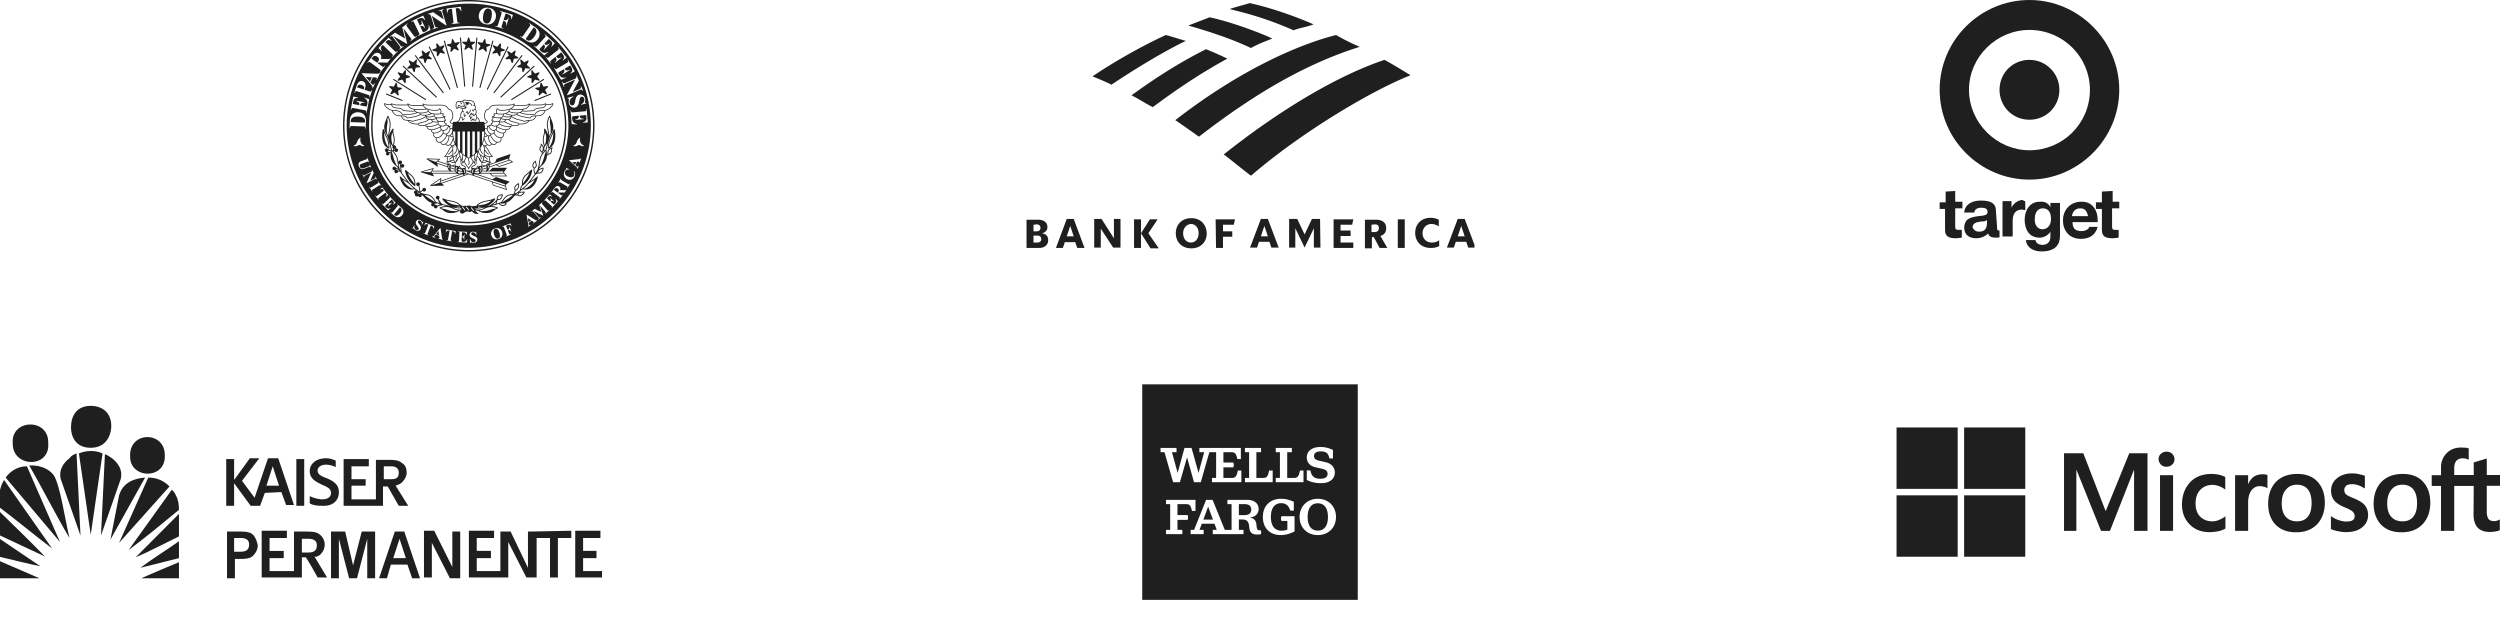
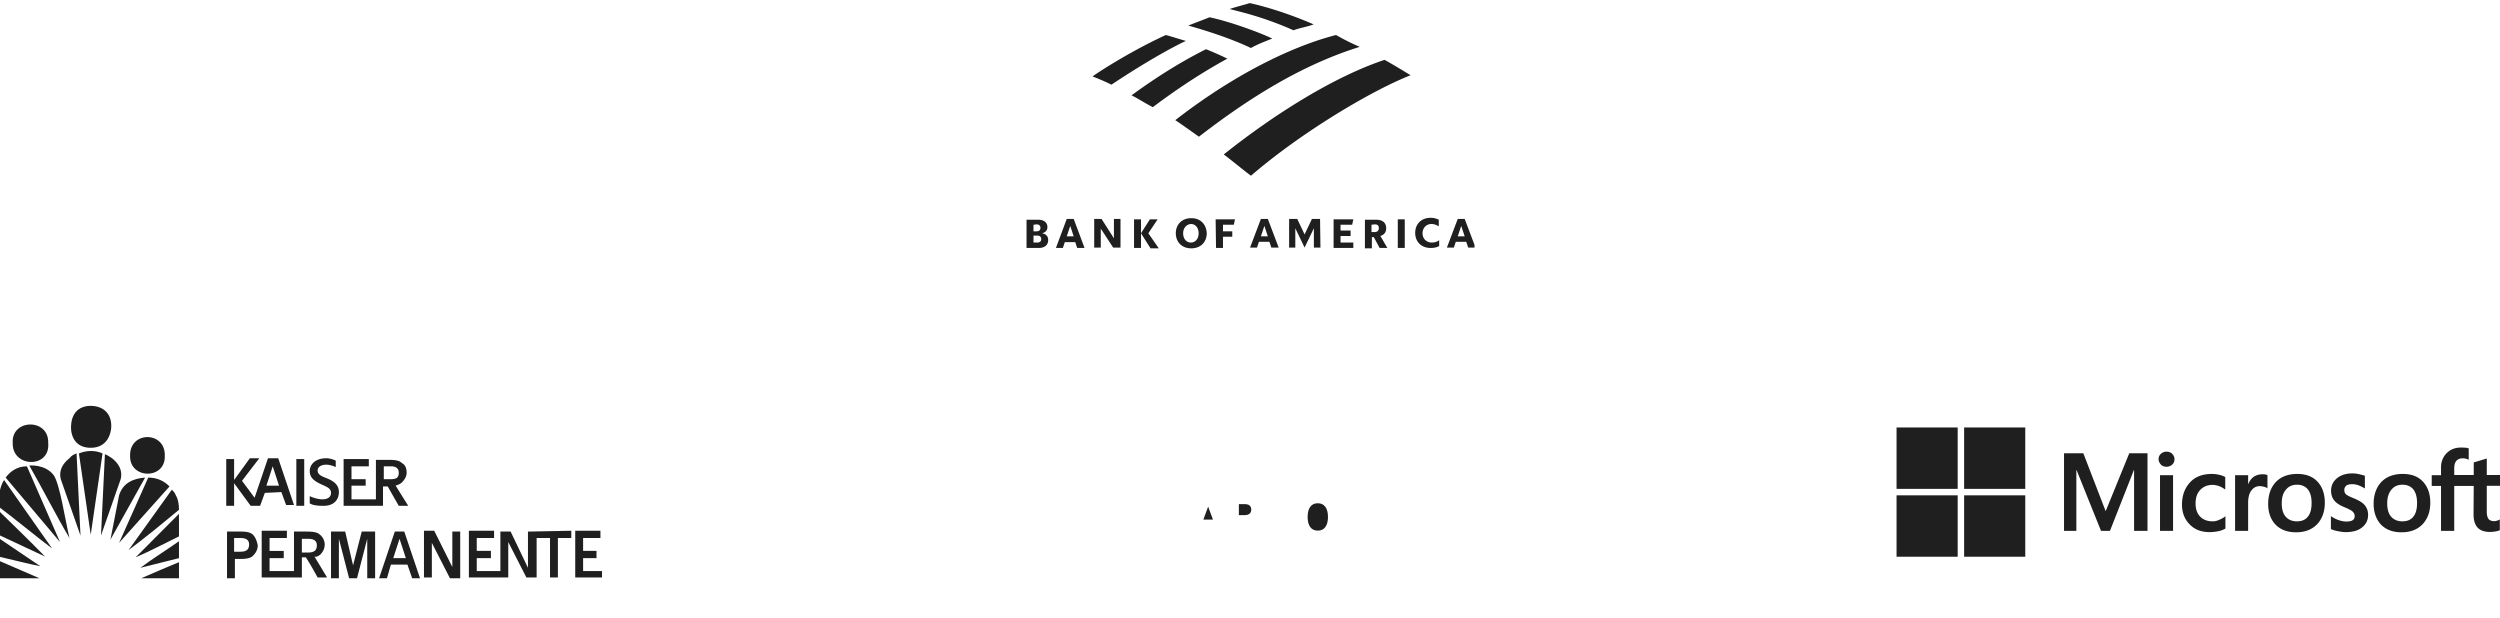
<svg xmlns="http://www.w3.org/2000/svg" width="696" height="172" fill="none">
  <g clip-path="url(#a)" fill="#1F1F1F">
    <path d="M101.316 24.764c.083-.256.071-.478-.036-.666-.107-.188-.321-.334-.64-.437-.317-.103-.571-.11-.764-.018-.191.09-.332.274-.421.549l-.042.13 1.846.597.057-.155zM105.129 17.33c.182-.246.295-.448.341-.604a.683.683 0 00-.032-.47c-.066-.157-.194-.306-.384-.447-.275-.202-.526-.288-.753-.256-.226.031-.445.19-.656.476l-.211.284 1.582 1.169.113-.152zM146.63 11.1c.304.208.607.264.91.167.411-.13.819-.489 1.225-1.078.327-.474.513-.904.56-1.29.035-.303-.013-.559-.143-.766-.093-.147-.291-.324-.596-.531l-1.987 2.884c-.106.153-.163.25-.172.296a.191.191 0 00.019.13c.03.06.092.123.184.187zM138.691 64.053c-.127-.165-.257-.27-.389-.312a.657.657 0 00-.41 0c-.26.08-.416.275-.469.582-.044.252-.001.582.125.99.15.485.347.816.589.996a.61.61 0 00.574.088.62.62 0 00.328-.217c.095-.127.146-.3.154-.517.007-.218-.037-.484-.135-.8-.117-.375-.239-.646-.367-.81zM155.286 52.53c-.182-.135-.348-.192-.498-.172-.15.02-.296.125-.436.314l-.141.188 1.046.778.074-.1c.122-.163.198-.296.228-.4a.46.46 0 00-.02-.311.737.737 0 00-.253-.297zM147.138 61.846l.742-.507-.943-.596.201 1.103zM101.863 21.448l1.092 1.293.591-1.222-1.683-.071zM121.359 65.215l.869.235-.16-1.105-.709.87zM160.133 45.943l.273-.857-1.111.111.838.746z" />
    <path d="M155.534 13.534a.597.597 0 00-.135-.276l-.092-.117.096-.076 2.34 2.979-1.012.796-.084-.107c.219-.211.346-.412.382-.602.037-.19.004-.397-.098-.623-.056-.125-.194-.328-.415-.609l-.258-.328-1.45 1.14.079.1c.123.157.247.266.371.329.125.062.27.083.435.065.165-.02.35-.092.556-.22l.072.09-1.774 1.394-.072-.09c.31-.297.46-.56.451-.79a1.045 1.045 0 00-.231-.625l-.08-.102-1.081.85c-.18.14-.285.24-.315.295a.338.338 0 00-.025.21.584.584 0 00.134.276l.092.117-.097.076-1.45-1.846.096-.076.092.117a.63.63 0 00.249.205c.06.025.129.027.207.006.057-.014.174-.09.35-.23l2.323-1.825c.18-.141.286-.24.316-.294a.34.34 0 00.028-.21zm2.53 3.258l-.076-.129.106-.062 1.917 3.233-1.142.677-.065-.108c.247-.22.401-.417.464-.589a.992.992 0 00.016-.582c-.028-.126-.129-.336-.303-.628l-.236-.399-1.572.932.045.078c.145.244.328.376.547.395.219.02.488-.045.806-.193l.063.109-2.022 1.199-.064-.109c.207-.153.359-.308.456-.464.098-.157.141-.298.133-.423-.01-.126-.068-.28-.178-.465l-1.088.646c-.213.126-.337.212-.374.258a.271.271 0 00-.057.17.547.547 0 00.097.266l.136.231c.215.361.469.6.765.719.296.118.643.123 1.041.016l.063.105-1.331.554-1.979-3.338.105-.062.077.128c.066.112.139.19.22.235a.3.3 0 00.203.033c.059-.006.185-.067.378-.182l2.541-1.506a2.38 2.38 0 00.313-.205.32.32 0 00.092-.197.569.569 0 00-.097-.343zm2.303 4.908a.877.877 0 00.118-.323.75.75 0 00-.065-.314l.114-.048.619 1.468-1.704 3.123 1.779-.75c.248-.105.4-.212.458-.32.077-.147.064-.335-.037-.563l.113-.048.577 1.367-.113.047c-.096-.165-.174-.27-.236-.315a.377.377 0 00-.233-.067c-.094 0-.239.042-.435.124l-3.444 1.454-.043-.104 2.263-4.251-2.629 1.11c-.239.1-.376.223-.414.367a.653.653 0 00.033.426l.041.098-.113.048-.619-1.468.113-.047c.098.227.212.365.341.416.129.05.304.03.524-.062l2.919-1.233.073-.135zm2.503 5.67c.039.14.058.28.059.422.002.107-.013.242-.043.404-.031.163-.038.273-.023.33a.177.177 0 00.087.118c.042.022.132.03.27.023l.026.096-1.436.424-.035-.13c.346-.16.596-.39.751-.692.156-.302.196-.593.12-.874-.058-.217-.163-.374-.313-.47a.548.548 0 00-.452-.082.499.499 0 00-.238.136 1.126 1.126 0 00-.218.378c-.043.119-.105.384-.187.794-.113.574-.256.98-.43 1.217-.175.234-.405.39-.691.467-.362.097-.712.04-1.049-.173-.337-.212-.564-.535-.682-.97a1.83 1.83 0 01-.062-.398c-.005-.13.006-.296.034-.5a.712.712 0 00-.004-.269.319.319 0 00-.112-.159.46.46 0 00-.235-.098l-.032-.118 1.638-.44.031.118c-.435.218-.738.493-.908.825-.17.333-.213.654-.129.963.063.239.18.412.348.518a.619.619 0 00.511.09.612.612 0 00.275-.161.963.963 0 00.207-.321c.057-.134.116-.36.179-.68.088-.446.177-.774.267-.983.09-.21.207-.383.35-.522.143-.137.316-.234.519-.288.345-.093.674-.046.985.143.311.188.519.475.622.861zm.766 6.686l-1.323.113-.011-.126c.318-.091.542-.2.673-.328.131-.127.221-.3.269-.517.029-.126.029-.359 0-.697l-.039-.462-1.821.155.007.09c.024.283.131.48.32.593.189.113.459.172.81.177l.01.126-2.342.2-.011-.126c.253-.048.457-.121.613-.22.155-.099.256-.207.303-.323.046-.117.06-.283.042-.496l-1.26.107c-.246.022-.396.045-.45.07a.27.27 0 00-.125.13.553.553 0 00-.029.28l.023.268c.036.418.16.745.375.98s.526.391.931.467l.01.122-1.439-.08-.329-3.867.122-.01.013.149c.011.13.043.232.096.307a.303.303 0 00.169.118c.055.02.195.02.419.001l2.943-.25c.203-.018.326-.034.371-.049a.311.311 0 00.168-.137.56.56 0 00.063-.35l-.012-.15.122-.01.319 3.745zm-2.037 6.434c-.683-.496-1.183.745-2.074-.001 0 0 .735.047 1.021-.922.037-.124.08-.237.129-.34.327-.706.862-.947.862-.947s-.209.797.067 1.354c.276.558.511.704.974.856 0 0-.296.495-.979 0zm-.244 4.939l-.077-.025.018-.056c.035-.11.044-.193.028-.247a.119.119 0 00-.082-.077.264.264 0 00-.081-.012 1.829 1.829 0 00-.176.013l-.402.039-.318 1.001.238.207c.08.068.15.112.21.13a.198.198 0 00.206-.04c.034-.03.08-.117.138-.262l.078.025-.299.943-.078-.025a.443.443 0 00-.047-.29c-.048-.088-.165-.214-.351-.38l-1.94-1.732.013-.039 2.65-.284c.251-.028.415-.064.491-.109a.344.344 0 00.14-.176l.077.024-.436 1.372zm-1.383 3.598c-.122.294-.289.53-.501.709a1.345 1.345 0 01-.725.317 1.526 1.526 0 01-.78-.107 1.571 1.571 0 01-.66-.515 1.558 1.558 0 01-.317-.782 1.634 1.634 0 01.113-.823c.08-.193.207-.38.379-.56a.982.982 0 00.172-.207.168.168 0 00-.001-.132.278.278 0 00-.126-.124l.033-.08.953.396-.033.079c-.273-.044-.51-.012-.709.095a.919.919 0 00-.218 1.477c.168.17.378.306.628.41.245.102.482.164.71.185a.968.968 0 00.579-.102c.158-.09.28-.24.368-.45.072-.173.1-.347.084-.522a1.783 1.783 0 00-.203-.618l.237.099c.097.22.147.43.15.626.003.197-.041.407-.133.63zm-2.009 3.401l-.07-.04.05-.086a.428.428 0 00.066-.203.208.208 0 00-.047-.13c-.022-.03-.098-.084-.227-.16l-1.688-.988c-.132-.077-.218-.118-.259-.123a.221.221 0 00-.135.033.395.395 0 00-.137.15l-.05.085-.07-.04.786-1.343.07.04-.05.086a.405.405 0 00-.065.203.206.206 0 00.045.131c.022.032.097.085.226.16l1.688.99c.132.076.218.117.26.121a.224.224 0 00.136-.034.394.394 0 00.137-.15l.05-.085.07.041-.786 1.342zm-.805 1.187l-1.66-.04-.116.156.668.498c.129.096.216.149.262.157a.217.217 0 00.142-.024c.05-.025.115-.092.196-.201l.065.049-.909 1.22-.065-.048c.082-.11.128-.192.136-.247a.217.217 0 00-.018-.142c-.021-.04-.096-.109-.225-.205l-1.549-1.152c-.129-.096-.216-.149-.261-.158a.223.223 0 00-.143.024.725.725 0 00-.196.201l-.065-.048.825-1.109c.215-.288.392-.485.532-.589a.794.794 0 01.464-.163.739.739 0 01.472.154.7.7 0 01.294.516.981.981 0 01-.088.46l1.234.028c.16.003.265-.002.315-.015a.37.37 0 00.184-.122l.065.048-.559.752zm-3.57 4.324l-.06-.055.066-.073a.415.415 0 00.106-.185.198.198 0 00-.019-.136c-.015-.035-.078-.103-.188-.203l-1.448-1.317a1.53 1.53 0 00-.191-.158.21.21 0 00-.142-.02.382.382 0 00-.199.127l-.066.074-.06-.055 1.675-1.842.651.591-.057.062c-.188-.113-.342-.173-.462-.18a.665.665 0 00-.372.103c-.075.043-.188.148-.339.315l-.207.227.896.814.04-.044c.127-.139.175-.28.144-.422-.03-.143-.123-.3-.278-.473l.056-.062 1.152 1.047-.056.062a1.167 1.167 0 00-.382-.198.477.477 0 00-.294-.002.751.751 0 00-.26.203l.62.564c.121.11.2.172.236.186a.179.179 0 00.119.003.356.356 0 00.15-.112l.12-.132c.187-.205.289-.414.307-.624.017-.21-.047-.431-.193-.663l.055-.06.609.736-1.729 1.902zm-1.813 1.6l-.053-.062.073-.063a.405.405 0 00.13-.172.207.207 0 00-.001-.137c-.011-.037-.065-.112-.162-.225l-1.433-1.676.897 2.804-.04.034-2.631-1.295 1.362 1.593c.095.11.156.177.183.198a.315.315 0 00.211.055c.078-.007.169-.054.272-.142l.053.062-.773.661-.053-.061.023-.02a.488.488 0 00.12-.144.296.296 0 00.038-.154.4.4 0 00-.052-.166 2.287 2.287 0 00-.142-.173l-1.223-1.43c-.098-.114-.165-.18-.202-.199a.217.217 0 00-.139-.01.396.396 0 00-.18.097l-.072.061-.052-.061.923-.79 1.911.947-.662-2.015.921-.788.052.062-.073.063a.422.422 0 00-.13.172.207.207 0 000 .135c.011.037.064.112.16.224l1.275 1.49c.099.116.166.183.203.202a.22.22 0 00.14.012.403.403 0 00.18-.098l.073-.063.053.062-1.18 1.01zm-3.359 2.656l-.046-.067.049-.034c.096-.065.154-.124.174-.176a.116.116 0 00-.017-.111.255.255 0 00-.057-.06 1.815 1.815 0 00-.147-.099l-.339-.217-.868.592.06.31a.66.66 0 00.084.232.198.198 0 00.187.096c.046-.003.136-.044.271-.121l.046.067-.817.557-.046-.067a.436.436 0 00.142-.258c.017-.098.002-.27-.042-.513l-.459-2.56.034-.025 2.261 1.41c.215.134.366.207.454.22.067.009.14-.009.219-.054l.045.067-1.188.811zm-7.101 1.77l.08-.03a.745.745 0 00.28-.17.506.506 0 00.128-.261.927.927 0 00-.029-.395l.072-.027.529 1.397-.072.027c-.126-.254-.263-.401-.41-.442a.696.696 0 00-.441.023l-.08.03.323.851c.053.143.095.229.124.258.029.03.072.05.128.059a.389.389 0 00.2-.03l.093-.036.029.076-1.455.551-.029-.076.093-.035c.081-.03.14-.07.179-.116a.205.205 0 00.044-.13c.003-.039-.022-.128-.075-.267l-.693-1.83c-.054-.143-.095-.228-.124-.258a.213.213 0 00-.126-.059.392.392 0 00-.201.03l-.092.035-.029-.076 2.347-.888.302.798-.084.031c-.09-.18-.192-.3-.304-.36a.689.689 0 00-.414-.062 2.37 2.37 0 00-.467.142l-.259.098.433 1.142zm-1.535 1.676c-.166.45-.505.754-1.014.912-.512.158-.961.107-1.348-.152a1.58 1.58 0 01-.633-.872 1.487 1.487 0 01.104-1.189c.2-.37.512-.612.936-.725.447-.157.856-.14 1.226.054.37.193.62.5.751.922.112.36.105.71-.022 1.05zm-7.138 1.649c-.182.19-.423.295-.72.313a1.203 1.203 0 01-.267-.012 1.994 1.994 0 01-.319-.089.47.47 0 00-.176-.033.207.207 0 00-.117.051.3.3 0 00-.096.14l-.081.005-.068-1.121.082-.005c.083.31.221.544.415.699a.867.867 0 00.607.212.553.553 0 00.382-.157.41.41 0 00.127-.32.398.398 0 00-.068-.2.651.651 0 00-.181-.177 2.512 2.512 0 00-.417-.206 3.518 3.518 0 01-.603-.304 1.054 1.054 0 01-.292-.297.79.79 0 01-.118-.376.812.812 0 01.224-.62.919.919 0 01.642-.29 1.115 1.115 0 01.539.101.587.587 0 00.211.059.115.115 0 00.088-.04.417.417 0 00.051-.173l.066-.004.083.989-.089.005a1.023 1.023 0 00-.348-.58.786.786 0 00-.552-.194.502.502 0 00-.346.14.366.366 0 00-.114.284.333.333 0 00.057.172c.047.066.119.13.216.191.071.044.235.12.49.228.358.15.602.296.733.44a.82.82 0 01.211.51.844.844 0 01-.252.659zM102.757 35c0-15.322 12.421-27.743 27.743-27.743S158.242 19.678 158.242 35s-12.42 27.743-27.742 27.743c-15.322 0-27.743-12.42-27.743-27.743zm27.167 32.525l-2.568-.124.004-.081.099.005a.413.413 0 00.21-.036.2.2 0 00.093-.1c.018-.035.03-.127.037-.276l.094-1.954c.007-.135.007-.218.001-.249a.208.208 0 00-.075-.122.383.383 0 00-.225-.072l-.098-.005.004-.08 2.486.119-.042.879-.083-.004c-.032-.217-.084-.374-.157-.471a.66.66 0 00-.315-.222c-.08-.03-.233-.05-.458-.062l-.307-.015-.059 1.21.06.003c.188.009.328-.044.418-.158.09-.114.153-.286.187-.516l.084.004-.075 1.556-.083-.004c-.01-.17-.04-.31-.091-.422a.478.478 0 00-.186-.227.737.737 0 00-.321-.071l-.041.836c-.008.164-.006.264.007.301a.176.176 0 00.073.094c.037.025.098.04.183.044l.177.009c.277.013.503-.04.676-.16.174-.121.304-.311.389-.57l.081.003-.179.938zm-3.194-2.39l-.078-.013a1.268 1.268 0 00-.085-.42.594.594 0 00-.198-.233.755.755 0 00-.281-.088l-.218-.038-.393 2.26c-.025.15-.034.245-.023.286.01.04.037.079.08.115a.403.403 0 00.19.077l.097.016-.013.08-1.535-.266.014-.08.097.017a.411.411 0 00.213-.01.213.213 0 00.107-.088c.022-.032.045-.121.071-.268l.392-2.261-.211-.037c-.198-.034-.348-.017-.452.051-.146.095-.254.248-.324.458l-.083-.014.138-.794 2.633.457-.138.794zm-3.416 1.655l-1.389-.376.021-.078.057.015c.112.03.195.036.248.017a.117.117 0 00.073-.085.27.27 0 00.009-.081c0-.014-.007-.073-.021-.176l-.055-.4-1.015-.274-.196.246a.654.654 0 00-.122.215.2.2 0 00.049.205c.032.032.122.075.268.127l-.021.078-.955-.259.021-.078a.445.445 0 00.289-.06c.085-.051.206-.173.363-.366l1.647-2.013.041.011.397 2.635c.039.25.082.412.129.488a.35.35 0 00.184.13l-.022.08zm-3.382-4.011l-.834 2.138c-.055.142-.082.233-.08.274.001.042.02.085.056.13a.386.386 0 00.171.112l.092.036-.03.076-1.451-.566.03-.076.092.036a.41.41 0 00.211.033.211.211 0 00.122-.066.916.916 0 00.123-.249l.833-2.137-.2-.078c-.186-.073-.337-.086-.453-.04-.162.064-.298.192-.409.384l-.077-.03.292-.75 2.489.97-.292.75-.074-.028c.024-.19.024-.333.001-.43a.599.599 0 00-.149-.266.747.747 0 00-.257-.142l-.206-.081zm-2.535-.218a1.013 1.013 0 00-.018-.676.793.793 0 00-.385-.44.51.51 0 00-.371-.047.36.36 0 00-.238.19.326.326 0 00-.035.178c.007.08.039.171.094.273.04.074.146.22.315.44.239.305.379.553.422.743a.827.827 0 01-.067.548.844.844 0 01-.542.45c-.253.076-.513.05-.782-.081a1.188 1.188 0 01-.226-.142 2.026 2.026 0 01-.235-.234.472.472 0 00-.137-.115.214.214 0 00-.127-.014.315.315 0 00-.152.076l-.072-.036.491-1.01.073.036c-.08.312-.074.583.018.812a.87.87 0 00.425.484.556.556 0 00.41.05.412.412 0 00.268-.215.414.414 0 00.039-.209.641.641 0 00-.071-.242 2.623 2.623 0 00-.262-.385 3.521 3.521 0 01-.376-.561 1.055 1.055 0 01-.108-.402.772.772 0 01.081-.385.811.811 0 01.5-.43.916.916 0 01.701.063 1.103 1.103 0 01.42.352c.068.086.12.138.155.155a.121.121 0 00.097.008c.03-.012.073-.054.129-.125l.059.029-.412.902-.081-.04zm-5.1-3.397a1.619 1.619 0 01-.365.756c-.134.16-.283.287-.448.38a1.265 1.265 0 01-.941.142 1.981 1.981 0 01-.496-.205 2.325 2.325 0 01-.34-.25l-1.022-.854.052-.062.076.063a.395.395 0 00.178.097.249.249 0 00.149-.02c.03-.015.094-.082.193-.2l1.254-1.5c.098-.118.153-.196.165-.235a.223.223 0 00-.011-.14.399.399 0 00-.125-.16l-.076-.063.052-.062 1.022.853c.273.228.461.449.566.661.127.261.165.527.117.8zm-6.052-2.488l.059-.056.068.071c.06.063.119.102.177.12a.2.2 0 00.137-.01c.037-.013.109-.07.217-.173l1.415-1.352c.098-.093.155-.152.172-.179a.205.205 0 00.029-.14.373.373 0 00-.112-.208l-.069-.071.059-.056 1.72 1.8-.637.608-.057-.06c.126-.18.196-.33.211-.45a.672.672 0 00-.076-.377c-.037-.077-.134-.198-.289-.36l-.213-.223-.876.836.041.043c.131.137.268.194.412.174.144-.02.308-.102.491-.244l.058.06-1.127 1.076-.057-.06c.111-.13.185-.253.225-.369a.469.469 0 00.022-.292.742.742 0 00-.184-.274l-.606.579a1.225 1.225 0 00-.203.222.182.182 0 00-.011.119.36.36 0 00.102.157l.123.129c.192.2.392.317.601.35.208.032.433-.017.674-.146l.056.06-.777.556-1.775-1.86zm-.958-1.326a.403.403 0 00.088.185l.06.078-.064.05-.95-1.235.064-.05.061.08a.419.419 0 00.163.136c.04.018.086.02.139.007.038-.008.115-.058.233-.15l1.819-1.399-.131-.17c-.123-.16-.245-.248-.367-.268-.172-.029-.355.01-.549.117l-.051-.066.638-.49 1.63 2.117-.638.49-.048-.062c.118-.15.192-.273.222-.368a.597.597 0 00.01-.304c-.012-.06-.062-.145-.146-.255l-.135-.176-1.819 1.4c-.12.092-.191.157-.21.194a.22.22 0 00-.019.139zm-1.653-2.129l.053.084-.069.043-.826-1.318.069-.043.053.084a.398.398 0 00.149.152.2.2 0 00.136.019c.038-.005.121-.048.247-.127l1.658-1.039a.997.997 0 00.229-.172.22.22 0 00.032-.135.377.377 0 00-.069-.191l-.052-.084.069-.043.826 1.318-.069.042-.053-.083a.406.406 0 00-.149-.152.211.211 0 00-.137-.02c-.038.004-.121.047-.247.126l-1.658 1.039c-.129.081-.205.139-.228.173a.226.226 0 00-.033.136.395.395 0 00.069.191zm-1.584-2.286l1.293-2.917-1.685.859c-.152.078-.237.165-.255.262a.429.429 0 00.042.28l.032.063-.072.037-.48-.94.073-.037c.075.145.157.23.245.259.088.027.202.005.343-.067l1.87-.954.041-.092a.569.569 0 00.063-.22.495.495 0 00-.057-.204l.072-.037.479.94-.977 2.146 1.14-.581c.159-.081.255-.159.288-.233.043-.101.026-.225-.052-.37l.073-.038.446.876-.072.037a.785.785 0 00-.171-.198.256.256 0 00-.157-.033.857.857 0 00-.281.103l-2.207 1.125-.034-.066zm-1.689-4.017c-.184-.123-.329-.33-.434-.62-.088-.242-.124-.44-.108-.596a.878.878 0 01.199-.504c.111-.125.282-.229.514-.313l1.369-.5c.161-.058.257-.103.29-.136a.221.221 0 00.06-.127.597.597 0 00-.056-.255l.076-.028.526 1.443-.076.028-.026-.072a.533.533 0 00-.116-.211.203.203 0 00-.125-.053c-.046-.002-.149.025-.308.083l-1.369.5c-.25.09-.408.17-.476.237a.507.507 0 00-.134.26.653.653 0 00.039.357.757.757 0 00.243.35c.107.081.23.127.369.136.139.01.356-.04.653-.148l1.14-.416a.707.707 0 00.254-.137.248.248 0 00.075-.14.625.625 0 00-.048-.278l.076-.028.352.966-.076.028-.021-.057a.387.387 0 00-.119-.179.282.282 0 00-.183-.061.752.752 0 00-.247.06l-1.061.386c-.329.12-.574.185-.735.194-.161.01-.334-.046-.517-.17zm-1.982-6.43s.735.048 1.022-.921c.036-.124.08-.237.128-.34.327-.706.862-.947.862-.947s-.209.797.068 1.354c.275.558.51.704.974.856 0 0-.297.495-.98 0-.682-.496-1.183.745-2.074-.001zm-.703-5.38a.33.33 0 00-.156.142.599.599 0 00-.075.298l-.006.149-.122-.005.072-2.009c.019-.536.107-.964.264-1.286.193-.392.474-.686.843-.88.37-.193.782-.281 1.24-.264.315.01.603.072.865.183.263.11.478.25.645.417.167.167.3.358.397.572.097.215.169.475.216.782.021.135.027.347.017.637l-.072 2.008-.122-.004.005-.149a.588.588 0 00-.051-.302.374.374 0 00-.161-.16c-.046-.021-.185-.036-.416-.044l-2.952-.106c-.23-.008-.373 0-.431.022zm.672-8.222l1.304.25-.024.124c-.33.002-.576.046-.737.133-.16.087-.293.229-.398.424-.062.115-.126.338-.19.672l-.087.455 1.794.345.017-.087c.054-.28.005-.5-.146-.66-.152-.159-.395-.289-.73-.389l.023-.123 2.308.443-.023.124a1.763 1.763 0 00-.65.045c-.176.053-.303.13-.379.23-.077.099-.135.254-.176.464l1.243.24c.242.046.393.064.451.054.058-.01.11-.04.155-.09a.542.542 0 00.105-.263l.05-.263c.08-.412.048-.76-.095-1.046-.143-.284-.4-.518-.769-.702l.023-.12 1.364.468-.733 3.81-.121-.023.029-.146a.63.63 0 00-.009-.322.305.305 0 00-.131-.16c-.048-.034-.182-.072-.403-.114l-2.9-.559a2.321 2.321 0 00-.371-.054.319.319 0 00-.2.087.571.571 0 00-.155.32l-.028.146-.12-.023.71-3.69zm.91-2.928c.2-.613.452-1.018.756-1.214.305-.196.621-.24.949-.135.277.09.486.253.628.49.142.236.199.517.172.842-.015.22-.102.573-.259 1.058l1.185.384c.23.075.38.108.449.099a.326.326 0 00.193-.105c.059-.06.12-.188.182-.381l.117.038-.703 2.17-.117-.038c.064-.197.089-.337.075-.42a.343.343 0 00-.095-.194c-.05-.047-.19-.108-.421-.183l-2.772-.899c-.23-.074-.381-.107-.45-.099a.328.328 0 00-.192.103c-.059.06-.12.188-.183.383l-.117-.038.604-1.86zm1.444-3.587l4.02.146c.382.013.634-.006.759-.056a.521.521 0 00.246-.234l.11.054-.946 1.955-.11-.053.039-.08c.076-.158.107-.278.095-.364a.179.179 0 00-.106-.132.412.412 0 00-.119-.035 3.224 3.224 0 00-.267-.019l-.607-.029-.691 1.428.311.36c.104.12.199.2.285.24a.3.3 0 00.317-.015c.057-.038.145-.159.263-.362l.11.054-.65 1.344-.11-.054a.67.67 0 00-.008-.444c-.053-.142-.2-.355-.442-.641l-2.526-3.006.027-.057zm2.782-4.531c.323-.438.589-.735.799-.892a1.2 1.2 0 01.7-.249c.257-.008.495.07.713.23.266.197.415.456.448.776.02.204-.025.436-.132.697l1.864.034c.242.004.4-.004.474-.023a.568.568 0 00.278-.187l.098.073-.84 1.138-2.505-.052-.176.237 1.013.747c.195.145.327.224.395.237.068.013.14 0 .214-.037.075-.038.174-.14.296-.305l.098.073-1.365 1.848-.098-.073c.123-.166.191-.291.204-.374a.337.337 0 00-.029-.214c-.032-.06-.146-.164-.341-.308l-2.344-1.731c-.195-.144-.327-.223-.395-.236a.331.331 0 00-.215.036c-.074.038-.173.14-.295.305l-.098-.073 1.239-1.677zm4.683-5.358l.873.846-.083.085c-.25-.145-.45-.228-.597-.252a.908.908 0 00-.458.05c-.087.033-.203.125-.349.275l-.233.24 2.487 2.411c.165.16.277.25.336.273a.338.338 0 00.211-.003.601.601 0 00.258-.172l.103-.107.089.085-1.637 1.688-.088-.085.103-.107a.619.619 0 00.17-.275.32.32 0 00-.02-.208c-.021-.054-.113-.16-.274-.316l-2.487-2.411-.226.233c-.21.217-.317.42-.321.607-.005.262.094.527.296.794l-.088.09-.872-.846 2.807-2.895zm1.824-1.38l2.782 1.618-.794-3.102 1.464-1.093.074.099-.117.087a.628.628 0 00-.213.245.317.317 0 00-.013.205c.012.056.085.174.218.353l1.77 2.373c.138.183.233.29.287.322.054.032.124.043.21.032a.598.598 0 00.28-.129l.117-.087.073.099-1.879 1.402-.073-.099.116-.087a.632.632 0 00.214-.245.323.323 0 00.011-.207c-.013-.057-.086-.176-.221-.356l-1.99-2.667 1.07 4.312-.064.048-3.833-2.213 1.891 2.534c.132.177.218.283.257.317a.473.473 0 00.312.104c.118-.002.26-.064.424-.187l.073.098-1.231.92-.073-.099.037-.027a.694.694 0 00.194-.206.452.452 0 00.075-.226.627.627 0 00-.063-.255 3.502 3.502 0 00-.196-.275l-1.699-2.277c-.137-.182-.231-.289-.284-.32-.053-.03-.123-.04-.208-.03a.607.607 0 00-.281.129l-.114.085-.073-.098 1.47-1.097zm7.83-4.753l.569 1.2-.113.053c-.198-.265-.379-.437-.544-.515a.997.997 0 00-.577-.07c-.129.017-.347.099-.654.244l-.419.2.784 1.65.081-.038c.257-.122.405-.291.444-.508.039-.216 0-.49-.118-.82l.114-.054 1.008 2.124-.113.054a1.745 1.745 0 00-.422-.497c-.146-.11-.283-.168-.409-.17-.125-.003-.285.042-.478.134l.542 1.143c.106.223.18.355.223.396a.276.276 0 00.165.072.562.562 0 00.274-.072l.242-.114c.379-.18.641-.412.786-.696.145-.284.182-.63.111-1.036l.111-.052.43 1.376-3.506 1.664-.053-.11.135-.064a.615.615 0 00.254-.198.3.3 0 00.052-.2c-.001-.058-.05-.19-.146-.393l-1.267-2.668a2.277 2.277 0 00-.176-.33.32.32 0 00-.187-.11.573.573 0 00-.351.064l-.135.064-.052-.11 3.395-1.613zm2.79-.953l2.935 2.012-.566-1.846c-.079-.257-.169-.42-.271-.488-.139-.09-.327-.098-.564-.02l-.036-.118 1.418-.435.036.118c-.174.078-.287.146-.338.202a.377.377 0 00-.09.225c-.009.094.017.242.079.445l1.096 3.574-.107.033-3.999-2.684.837 2.729c.075.247.183.396.322.448.14.052.282.056.428.01l.102-.03.035.117-1.522.467-.036-.117c.236-.074.385-.174.449-.297s.061-.299-.009-.527l-.929-3.03-.127-.086a.873.873 0 00-.31-.15.755.755 0 00-.319.032l-.036-.117 1.522-.467zm7.704-1.51l.144 1.206-.118.014c-.103-.27-.205-.46-.305-.572a.909.909 0 00-.387-.25c-.088-.029-.236-.03-.444-.006l-.332.04.41 3.439c.028.228.058.369.09.423a.342.342 0 00.165.132.606.606 0 00.309.028l.148-.018.014.122-2.334.279-.015-.122.149-.018a.615.615 0 00.303-.106.312.312 0 00.116-.174c.018-.055.014-.195-.013-.419l-.411-3.439-.322.039c-.3.036-.511.125-.631.268-.17.2-.26.468-.271.803l-.125.015-.145-1.206 4.005-.479zm5.023 2.19c.102-.659.411-1.173.928-1.543.516-.37 1.099-.49 1.75-.363.711.084 1.253.38 1.627.886.373.507.509 1.09.407 1.75a2.403 2.403 0 01-.725 1.408c-.525.5-1.185.687-1.981.563-.799-.124-1.374-.49-1.726-1.099-.278-.481-.372-1.015-.28-1.602zm5.025 3.183a.3.3 0 00.173-.113c.039-.044.091-.173.158-.388l.871-2.822c.068-.22.099-.36.092-.422a.328.328 0 00-.096-.187.588.588 0 00-.267-.15l-.142-.045.036-.117 3.619 1.118-.38 1.23-.13-.04c.06-.297.051-.535-.028-.711-.078-.177-.223-.33-.435-.457-.118-.07-.347-.159-.689-.265l-.398-.123-.544 1.763.123.037c.19.06.354.079.492.06a.77.77 0 00.394-.195c.125-.11.236-.275.332-.497l.111.034-.666 2.155-.111-.034c.086-.42.06-.722-.078-.906a1.054 1.054 0 00-.546-.382l-.123-.038-.406 1.312c-.068.22-.098.36-.09.423a.333.333 0 00.098.188.587.587 0 00.267.15l.142.044-.036.117-2.243-.692.036-.117.142.043a.622.622 0 00.322.027zm6.48 2.757l.123.085a.593.593 0 00.281.12.376.376 0 00.222-.05c.042-.028.13-.137.261-.328l1.676-2.432c.13-.189.202-.314.214-.375a.332.332 0 00-.036-.208.59.59 0 00-.21-.223l-.122-.084.069-.101 1.655 1.14c.442.304.756.61.942.915.228.374.324.768.288 1.184-.035.415-.183.81-.441 1.187-.179.26-.387.47-.621.632a2.01 2.01 0 01-.698.319c-.231.051-.464.06-.697.027a2.967 2.967 0 01-.774-.239 3.562 3.562 0 01-.546-.327l-1.655-1.14.069-.102zm6.847-.522l2.768 2.542-.898.978-.093-.085c.172-.283.264-.515.274-.697.01-.182-.041-.37-.152-.562-.064-.113-.222-.284-.472-.514l-.341-.314-1.237 1.347.066.06c.21.193.422.267.638.221.215-.045.454-.184.716-.417l.092.085-1.59 1.732-.092-.085c.153-.207.254-.399.302-.576.047-.179.049-.326.004-.444s-.146-.248-.303-.394l-.856.932c-.167.183-.261.3-.284.356a.268.268 0 00-.005.18c.018.064.075.14.169.226l.198.182c.309.283.622.439.939.467.318.028.652-.067 1.002-.285l.09.083-1.114.914-2.859-2.624.083-.09.11.1a.623.623 0 00.279.162.301.301 0 00.205-.028c.054-.022.156-.117.309-.283l1.998-2.175c.137-.15.217-.246.24-.287a.322.322 0 00.032-.215.574.574 0 00-.192-.3l-.109-.102.083-.09zM130.5 1.017c-18.769 0-33.984 15.215-33.984 33.983 0 18.77 15.215 33.984 33.984 33.984 18.768 0 33.984-15.215 33.984-33.984 0-18.768-15.216-33.983-33.984-33.983z" />
    <path d="M135.372 6.53c.225.035.421.01.589-.077.213-.109.397-.309.552-.599.154-.29.27-.68.346-1.174.091-.587.105-1.033.041-1.341-.064-.309-.171-.536-.321-.682a.995.995 0 00-.556-.27c-.406-.064-.747.095-1.022.477-.226.314-.388.788-.487 1.425-.117.757-.072 1.338.138 1.74.147.283.386.449.72.501zM101.475 34.101a.192.192 0 00.1-.086.53.53 0 00.058-.256c.014-.369-.102-.654-.346-.858-.331-.276-.853-.427-1.568-.453-.576-.02-1.039.054-1.39.222-.274.134-.463.311-.569.533-.074.156-.116.419-.127.787l3.501.125c.185.007.299.002.341-.014zM111.354 57.708l-1.488 1.78a.82.82 0 00-.131.185.126.126 0 00.004.087.36.36 0 00.11.135c.188.156.384.212.59.167.279-.06.571-.272.875-.636.244-.293.394-.566.448-.818a.77.77 0 00-.047-.514c-.053-.102-.173-.231-.361-.386zM108.152 41.033c-.19-.235-.57-.785-.869-1.713-.297-.92-.334-1.896-.33-2.38.156.381.369.866.645 1.428.522 1.06.562 2.21.554 2.665zm-.333-2.773a19.612 19.612 0 01-.936-2.199.154.154 0 00-.156-.105.15.15 0 00-.093.035.16.16 0 00-.052.086c-.091.395-.362 1.793-.01 3.207.42 1.683 1.609 2.063 1.659 2.078l.146.045.012-.152c.006-.064.126-1.581-.57-2.995zM113.516 48.135c.254.228.553.49.85.742.694.59 1.026 1.334 1.027 2.318-1.298-1.591-1.74-2.65-1.877-3.06zm1.009.555a51.595 51.595 0 01-1.504-1.337.141.141 0 00-.237.114c.032.435.308 2.687 2.637 4.319l.173.121.02-.21c.126-1.314-.22-2.27-1.089-3.007zM153.718 39.32c-.299.928-.68 1.478-.87 1.713l-.001-.1c0-.507.068-1.575.555-2.565.277-.562.489-1.048.645-1.43l.001.065c0 .503-.046 1.435-.33 2.317zm.701-3.243a.156.156 0 00-.145-.121.155.155 0 00-.157.105 19.37 19.37 0 01-.936 2.199c-.696 1.414-.576 2.931-.57 2.995l.013.152.146-.044c.05-.017 1.238-.396 1.658-2.08.131-.525.176-1.049.176-1.519a7.88 7.88 0 00-.185-1.687z" />
-     <path d="M153.372 41.98c-.033.533-.241.778-.69.804a1.17 1.17 0 01.231-1.015c.187-.235.413-.356.577-.418a2.533 2.533 0 00-.118.63zm-1.478-.281c-.05.043-.16.141-.3.282-.05-.23-.112-.655.01-1.02.081-.243.214-.407.369-.597.121-.148.248-.305.365-.512-.067.278-.13.548-.187.8-.099.43-.186.804-.257 1.047zm-.389 1.966c-.199.84-.65 1.84-.872 2.306h-.001l-.088.069a2.087 2.087 0 00-.448.5c.08-.367.137-.74.192-1.105.094-.621.183-1.208.377-1.704.295-.755.945-1.43 1.251-1.718.011.08.025.179.038.291-.104.215-.278.64-.449 1.36zm-1.033-2.004a.646.646 0 01.061-.54c.151-.252.215-.499.241-.677.133.143.299.376.349.683.086.528-.15.864-.262.99a.807.807 0 01-.389-.456zm.841.151c.026.18.063.32.08.38a6.302 6.302 0 00-.337.399l-.039-.281c.037-.04.09-.1.144-.183a1.43 1.43 0 00.152-.315zm.282-4.304c.062-.225.1-.433.122-.621.158.261.387.801.334 1.674-.051.844-.213 1.414-.32 1.711l-.087.11c-.449-1.07-.266-2.092-.049-2.874zm-1.269 9.746a5.18 5.18 0 01.735-.287c-.037.25-.16.73-.568.983a.722.722 0 01-.616.083c-.011-.159.005-.572.449-.779zm-.695.792a7.047 7.047 0 00-.264.132c.105-.159.201-.312.29-.457a1.08 1.08 0 00-.026.325zm-1.498 2.443c.24-.15.483-.303.716-.466a5.109 5.109 0 01-2.672 2.49 3.465 3.465 0 01-.405-.035 8.825 8.825 0 001.286-1.25c.321-.267.704-.507 1.075-.739zm-3.267 3.156c.379-.02.705-.031.906-.037-.12.199-.358.517-.728.693-.413.197-.655.031-.737-.045.023-.151.124-.588.559-.61zm-3.402 1.635c-.746.466-1.326.84-1.587 1.01.3-.579.646-1.043 1.015-1.373.37-.33.763-.524 1.158-.563.277-.027.538-.071.77-.121h.001c-.187.188-.62.586-1.357 1.047zm-1.573 1.815c-.342-.037-.603-.28-.736-.433.114-.043.224-.088.332-.134l-.064.139.179.011c.007 0 .036.002.084.002.134 0 .417-.013.777-.097a1.3 1.3 0 01.304.163c-.296.263-.591.38-.876.35zm-1.931-.32c-.265.072-.554.145-.875.226.317-.23.71-.54 1.04-.877a8.133 8.133 0 00-.165.652zm.25 1.111a4.304 4.304 0 00-.329.193c-.341.045-.95.152-1.592.401-.72.28-1.874.311-2.432.308h-.001a3.6 3.6 0 01-.429-.203c.635-.07.934-.212 1.326-.399.252-.12.539-.257.987-.41.912-.311 1.986-.045 2.47.11zm-5.158.482l-.165.01h-.001l-.675-.2h-.001l-.025-.026a1.986 1.986 0 01-.056-.056c.303-.006.737-.024 1.256-.077a15.15 15.15 0 001.764-.283c-.195.082-.354.157-.502.228-.45.215-.748.357-1.595.404zm-1.166.357a.124.124 0 01-.172-.033c-.319-.474-.609-.75-.612-.753a.123.123 0 01-.006-.174.124.124 0 01.175-.005c.012.012.312.296.648.794a.123.123 0 01-.033.17zm1.253-1.235c.244.068.591.133 1.025.133.122 0 .253-.005.39-.018a15.38 15.38 0 01-1.505.198c.07-.092.111-.214.09-.313zm1.662-1.253c.383-.093.696-.152.973-.204a9.235 9.235 0 001.005-.227h.001a3.589 3.589 0 01-1.84 1.07c-.956.224-1.622.271-1.924.28.28-.241.905-.704 1.785-.919zm-4.257 2.298a.123.123 0 01-.172-.024c-.421-.562-.629-.767-.631-.77a.123.123 0 11.171-.176c.009.009.221.217.657.798a.123.123 0 01-.025.172zm-1.1.016a.123.123 0 01-.171-.032 6.285 6.285 0 00-.631-.779.123.123 0 010-.173.122.122 0 01.174 0c.013.013.322.323.66.813a.123.123 0 01-.032.171zm-1.014-.252l-.313.079h-.002l-.166-.01c-.847-.047-1.145-.19-1.595-.404-.147-.07-.305-.145-.498-.226.944.212 1.626.265 2.067.265.203 0 .355-.011.459-.023a.263.263 0 01.082.184c0 .045-.013.09-.034.135zm-1.286.49h-.001c-.558.002-1.711-.03-2.431-.309a7.036 7.036 0 00-1.592-.4 4.304 4.304 0 00-.329-.194c.484-.155 1.558-.421 2.47-.11.447.153.734.29.987.41.392.187.691.33 1.325.399a3.524 3.524 0 01-.429.203zm1.016-1.04c-.326.016-.894.005-1.72-.144.142.013.277.02.405.02.471 0 .837-.078 1.084-.153.054.07.135.17.231.277zm-3.939-1.944c.352.106.658.163 1.006.228.276.052.59.111.972.204.877.215 1.507.68 1.785.92-.303-.01-.968-.057-1.923-.28a3.587 3.587 0 01-1.84-1.072zm-2.474 1.459a.508.508 0 00-.7-.196.5.5 0 00-.09-.41h.001a3.084 3.084 0 00.44.02l.179-.011-.064-.139c.307.133.63.245.997.354-.33.17-.623.314-.763.382zm-2.21-1.984c-.737-.46-1.17-.859-1.357-1.047.232.05.493.093.771.12.79.08 1.571.779 2.173 1.937-.262-.17-.84-.545-1.587-1.01zm-2.625-1.408a.506.506 0 00-.397.19.51.51 0 00-.081-.165.889.889 0 01.344-.23l.327.239.002.001a.06.06 0 00.006.006.516.516 0 00-.201-.041zm-.669-.133a.313.313 0 00-.026-.011.507.507 0 00-.073-.535l.003.002.403.303a1.287 1.287 0 00-.307.241zm-1.419-1.226a5.112 5.112 0 01-2.673-2.49c.234.163.477.316.717.466.37.232.753.471 1.074.738.281.328.561.625.838.87.131.117.284.246.449.38-.138.02-.273.033-.405.036zm-3.283-4.941a28.8 28.8 0 01-.159-.263c-.223-.59-.325-1.241-.421-1.874.07.132.193.23.342.263.111.667.191 1.4.238 1.874zm-.771-.08a.507.507 0 00-.611-.26.507.507 0 00.104-.194c.55.132.88.4.941.452l.035.06h.001a2.225 2.225 0 00-.47-.059zm-.314-1.452a49.393 49.393 0 00-.087-.068c-.223-.466-.674-1.467-.873-2.307-.172-.722-.345-1.147-.449-1.361.013-.112.026-.211.038-.291.305.289.955.963 1.251 1.718.194.496.283 1.083.377 1.704.055.365.112.738.191 1.104a2.087 2.087 0 00-.448-.5zm-1.606-5.389c-.058-.25-.12-.52-.187-.799.117.208.244.364.365.512.102.125.194.239.269.371a.509.509 0 00.169.636v.001a2.53 2.53 0 01-.059.609 6.87 6.87 0 00-.3-.282c-.072-.242-.158-.617-.257-1.048zm.434-3.765c.022.189.06.397.122.622.217.782.399 1.804-.05 2.874a3.434 3.434 0 00-.086-.11c-.107-.297-.269-.866-.32-1.711-.053-.874.177-1.414.334-1.675zm-.468 5.267l-.014.118a1.48 1.48 0 00-.502.13.507.507 0 00-.361-.15h-.014a.51.51 0 00.236-.348c.296.065.542.187.655.25zm-.713-4.245a4.761 4.761 0 00-.4-.853c-.028-.412-.064-1.353.101-2.263.148-.82.105-1.45.061-1.77v-.002c.058-.147.105-.27.141-.367.173.36.467 1.09.492 1.93.014.507-.079 1.013-.178 1.55-.098.533-.206 1.117-.217 1.775zm1.611 3.553a.503.503 0 00.308-.073.508.508 0 00-.218.358 2.109 2.109 0 00-.112.037c.012-.098.022-.207.022-.322zm29.166 13.154c.302-.231.661-.257.857-.251a5.36 5.36 0 01-.353.76c-.185.322-.636.332-.832.32-.01-.179.006-.582.328-.829zm4.625-2.54c.158-.325.535-.615.741-.758.038.2.071.553-.071.862-.202.435-.496.609-.641.672-.071-.144-.183-.458-.029-.775zm3.069-3.302c.299-.254.597-.515.85-.742-.136.41-.58 1.469-1.877 3.06.001-.984.334-1.73 1.027-2.318zm1.937-2.994c.092-.302.326-.526.479-.646.035.158.094.403.174.68.088.306-.052.592-.428.874a.879.879 0 01-.225-.908zm3.992-11.195c.025-.84.319-1.57.492-1.931.036.097.083.22.141.368-.044.32-.087.95.061 1.77.164.912.129 1.855.101 2.265-.144.227-.276.52-.4.852-.011-.658-.119-1.242-.217-1.775-.099-.537-.192-1.043-.178-1.55zm.217 7.032a1.413 1.413 0 00-.271 1.248v.001c-.067.06-.134.136-.194.215a8.47 8.47 0 00-.128-1.303c.075-.25.162-.631.263-1.07.274-1.187.647-2.81 1.136-3.55.637-.967.673-2.164.106-3.556-.34-.833-.5-1.288-.501-1.292a.123.123 0 00-.222-.023 5.165 5.165 0 00-.652 2.29c-.016.533.081 1.052.182 1.602.092.502.187 1.015.209 1.583-.185-.88-.714-1.623-.913-1.88a.156.156 0 00-.276.122c.042.248.085.765-.102 1.439-.237.858-.435 1.99.127 3.183a1.466 1.466 0 00-.14.35 1.644 1.644 0 00-.607-.893l-.207-.143.015.252c0 .004.02.397-.224.804a.893.893 0 00-.083.741c.084.262.278.482.536.612l.073.53a3.91 3.91 0 00-.411.764c-.204.521-.295 1.12-.391 1.756-.098.644-.199 1.31-.427 1.911a17.05 17.05 0 01-.591.935 1.963 1.963 0 01-.188-1.327c.494-.355.683-.749.562-1.172-.133-.46-.208-.839-.209-.843l-.034-.168-.148.086c-.023.013-.564.33-.735.887-.171.561.104.992.318 1.184a2.168 2.168 0 00.278 1.574c-.042.058-.084.116-.129.175l-.43.576c-.746 1.005-1.519 2.044-2.255 2.698-.275.245-.649.545-1.031.84.052-.279.133-.5.216-.671.083-.172.169-.293.233-.37l.044-.03c2.329-1.633 2.606-3.886 2.638-4.32a.142.142 0 00-.238-.114c-.131.12-.822.757-1.504 1.336-.852.723-1.201 1.657-1.096 2.93a2.001 2.001 0 00-.314.49 3.136 3.136 0 00-.261.964 69.3 69.3 0 01-.99.736c-.043.017-.182.07-.389.132.073-.357.166-.628.206-.737.159-.058.566-.255.827-.819.252-.545.052-1.173.043-1.2l-.047-.145-.132.078c-.029.017-.724.43-.979.954-.221.457-.027.892.058 1.045a5.354 5.354 0 00-.24.899 6.952 6.952 0 01-1.075.197c-.874.086-1.725.834-2.367 2.068-.427.211-.876.367-1.431.525.096-.421.235-.836.296-1.013.036.003.079.004.128.004.275 0 .725-.063.945-.447.273-.475.421-.934.426-.954l.043-.133-.137-.025c-.027-.005-.673-.118-1.199.286-.463.356-.438.928-.418 1.106-.549.773-1.767 1.55-1.922 1.648-.257.064-.533.134-.828.21 1.22-.463 2.005-1.525 2.242-1.883a.176.176 0 00-.012-.212.176.176 0 00-.208-.048c-.794.351-1.262.44-1.856.55-.279.053-.596.113-.985.208a4.613 4.613 0 00-2.012 1.083.17.17 0 00-.012.234c-.358.012-1.021.069-1.432.107a1.578 1.578 0 00-.596-.19c-.613-.058-.671.203-.977.055-.307-.148-.34.191-.826.05a3.168 3.168 0 00-.472-.105l-.093-.099c-.032-.033-.791-.824-2.065-1.135-.389-.095-.707-.155-.986-.208-.297-.056-.563-.105-.854-.186a7.01 7.01 0 01-1.006-.366.175.175 0 00-.218.258c.237.359 1.022 1.422 2.243 1.887-.453-.118-.863-.22-1.225-.31-.43-.107-.806-.2-1.143-.29-.569-.63-.829-1.127-.928-1.35a.51.51 0 10-.255.087c.176.518.376.898.465 1.054a7.092 7.092 0 01-1.009-.398c-.642-1.234-1.493-1.982-2.367-2.068a6.99 6.99 0 01-1.728-.404 15.095 15.095 0 01-.181-.133 4.27 4.27 0 01.636-.435.508.508 0 10-.108-.221c-.25.137-.452.282-.59.389-.045-.786-.189-1.319-.3-1.625a.51.51 0 00-.25-.9.51.51 0 00-.578.504c0 .168.095.32.233.417a.465.465 0 00.369.082c.104.294.241.81.282 1.564a50.099 50.099 0 01-.956-.726c-.321-.25-.626-.499-.861-.707-.735-.654-1.508-1.693-2.255-2.698-.143-.194-.287-.386-.429-.576a11.088 11.088 0 01-.429-.611c-.012-.144-.066-.78-.158-1.502a.51.51 0 10-.082-.595 9.426 9.426 0 00-.039-.242.51.51 0 10-.639-.578c-.082-.53-.174-1.028-.347-1.47-.224-.573-.627-1.09-.958-1.451a1.66 1.66 0 00.032-.122c.042-.019.109-.046.196-.075a.51.51 0 00.978-.129.508.508 0 00-.771-.49.508.508 0 00-.458-.9c.478-1.137.287-2.211.059-3.033-.187-.675-.143-1.191-.101-1.44a.154.154 0 00-.091-.167.154.154 0 00-.185.047c-.199.256-.728.998-.914 1.88.023-.569.117-1.082.21-1.584.101-.55.197-1.07.181-1.602a5.17 5.17 0 00-.651-2.29.12.12 0 00-.105-.06.123.123 0 00-.117.083c-.002.004-.162.458-.501 1.292-.567 1.392-.531 2.589.106 3.555.488.74.862 2.364 1.135 3.55.101.44.189.82.264 1.07a2.963 2.963 0 00-.02.117 2.788 2.788 0 00-.304-.133 2.498 2.498 0 00-.412-.114.508.508 0 10-.478.68h.014a.508.508 0 10.752.289c.14-.06.264-.085.35-.094-.047.534-.061 1.237.107 1.747a4.069 4.069 0 001.427 1.97c.204.15.392.425.608.776a2.822 2.822 0 00-.65-.228.508.508 0 10-.339.6.509.509 0 10.893.353c.272.012.519.09.609.122.18.288.387.602.631.927l.429.575c.285.383.574.772.864 1.143a28.119 28.119 0 00-.357-.226c-.527-.33-1.073-.67-1.467-1.106a.144.144 0 00-.134-.048.14.14 0 00-.11.166c.074.352.515 2.147 1.845 3.008a2.893 2.893 0 001.601.462c.242 0 .493-.027.752-.079.156.123.318.25.479.373a.507.507 0 00-.715.401c-.028.239.11.45.313.532a.508.508 0 00.86.527.509.509 0 10.937-.378c.346.328.59.61.809.864.284.328.529.611.901.892.428.321.858.512 1.231.625a.51.51 0 00-.257.49.507.507 0 00.761.392.503.503 0 00-.008.17.508.508 0 001.013-.058 5.24 5.24 0 011.534-.404c.248.064.516.13.81.204l.293.073c-.929-.033-1.786.276-1.99.356a.135.135 0 00-.086.122v.005c0 .053.031.1.08.123.394.179.671.38.939.575.497.362.967.703 2.032.747.068.003.135.004.201.004 1.374 0 2.211-.587 2.371-.71h.001l.268-.063c-.078.097-.162.197-.216.302-.17.323.426.645.76.601.333-.044.582-.423 1.055-.568.372-.116.623.164.957.114.334-.049.459-.262.678-.065.218.197.507.576 1.137.623.631.048.726-.084.387-.273-.339-.19-.671-.598-.66-.711a.071.071 0 01.023-.046l.862.243c.365.218 1.096.553 2.134.553.065 0 .132-.001.2-.004 1.066-.044 1.535-.385 2.033-.747.267-.195.544-.396.938-.575h.001a.136.136 0 00.075-.16.14.14 0 00-.084-.091c-.211-.082-1.064-.388-1.988-.355l.294-.073c.862-.214 1.506-.375 2.061-.563.128.166.465.536.954.59.039.004.079.006.119.006.355 0 .71-.174 1.056-.518l.083-.082-.079-.087a1.107 1.107 0 00-.227-.177 3.855 3.855 0 001.116-.588c.373-.28.618-.564.901-.892.164-.19.341-.394.565-.623a3.242 3.242 0 00.731.047.774.774 0 00.548.213 1.1 1.1 0 00.474-.116c.648-.308.931-.969.943-.997l.074-.175-.19.005c-.005 0-.494.011-1.123.044-.523.027-.732.475-.785.782a3.107 3.107 0 01-.453-.02c.086-.08.178-.166.277-.254l.003-.002a55.515 55.515 0 001.62-1.223c.259.052.51.079.752.079.589 0 1.125-.155 1.601-.462 1.329-.86 1.77-2.656 1.845-3.008a.14.14 0 00-.11-.166.145.145 0 00-.134.048c-.394.435-.94.776-1.467 1.106-.119.074-.238.15-.356.225.289-.37.578-.76.863-1.142.143-.193.286-.386.429-.575l.107-.146h.001a7.885 7.885 0 01.719-.388c.066.025.184.06.331.06a.987.987 0 00.526-.155c.677-.42.699-1.312.7-1.35l.002-.142-.141.018c-.012.002-.31.043-.962.346a1.094 1.094 0 00-.243.155c.26-.434.476-.773.712-.949a4.075 4.075 0 001.427-1.969 2.95 2.95 0 00.126-.725c.042-.072.104-.172.173-.268.07-.096.146-.188.216-.243.619-.013.942-.352.984-1.036.031-.481.186-.764.188-.767l.118-.209-.239.026a1.544 1.544 0 00-.964.57z" />
    <path d="M129.268 32.933c-.175.067-.32.226-.415.355-.08-.319-.025-.533-.024-.537a.098.098 0 00-.189-.053c-.004.014-.097.355.084.833a.11.11 0 00.093.07h.008c.039 0 .075-.02.094-.054.033-.058.206-.348.419-.43a.099.099 0 00-.07-.184zM129.617 31.912a.624.624 0 00-.296.273 1.8 1.8 0 01-.01-.534.098.098 0 00-.081-.113.097.097 0 00-.113.08c-.003.018-.069.424.071.854a.118.118 0 00.112.081h.002a.118.118 0 00.111-.084c.026-.089.105-.303.279-.375a.099.099 0 00.054-.128.099.099 0 00-.129-.054zM130.734 31.329c.31-.253.31-.704.31-.723a.1.1 0 00-.1-.097.098.098 0 00-.097.099c0 .003-.002.375-.237.568a1.228 1.228 0 00-.302.373 2.745 2.745 0 01-.137-.55.113.113 0 00-.215-.028c-.086.205-.259.316-.262.318a.099.099 0 00-.032.135c.029.047.09.06.136.032.006-.004.115-.072.219-.204.035.158.094.363.189.563a.097.097 0 00.098.093.1.1 0 00.095-.072c0-.003.087-.305.335-.507zM129.909 29.263a.769.769 0 01-.043-.438l.002.002c0 .192.142.349.318.349.175 0 .317-.156.317-.349a.376.376 0 00-.041-.172c.046.026.096.062.153.104.084.062.179.131.303.196.338.177.358.463.359.474a.098.098 0 00.098.095h.004a.097.097 0 00.094-.103c0-.016-.021-.409-.464-.64-.111-.058-.199-.123-.277-.18-.132-.097-.246-.181-.399-.181h-.835a.098.098 0 100 .197h.218c-.052.152-.112.431.012.723a.098.098 0 10.181-.077z" />
    <path d="M153.549 29.495c-.457.535-1.228 1.116-2.017 1.141l-.116.004c-.86.024-1.928.055-2.53 1.09h-1.791c-.742 0-1.38-.156-2.123-.412.193-.093.335-.205.439-.318a8.422 8.422 0 001.505.024c.87-.064 1.739-.131 1.739-.131l.048-.004.027-.04c.385-.583.943-.625 1.59-.672.232-.018.471-.035.717-.078.623-.108.858-.561.947-.898.167.008.564.021.963-.004.457-.028.64-.125.8-.21l.079-.04.003-.002c.01.051-.011.235-.28.55zm-3.635 2.633l-.152.005c-1.357.04-1.893.055-2.247.616a29.134 29.134 0 01-2.115-.404c-.787-.184-1.169-.397-1.317-.497a.26.26 0 00.04-.123.314.314 0 00-.061-.189c.243-.016.45-.055.627-.109.859.309 1.564.5 2.406.5h1.906l.028-.052c.543-.985 1.569-1.015 2.393-1.038l.116-.004a2.26 2.26 0 00.116-.008c-.141.358-.609 1.269-1.74 1.303zm-2.237 1.264c-1.073.026-1.487.217-1.624.307-.17-.07-.726-.282-1.603-.453-.816-.158-1.666-.662-1.97-.855.083-.082.096-.163.09-.218a.032.032 0 00-.002-.01c.078.004.157.006.232.006.481 0 .901-.068 1.128-.188l.001-.001c.14.104.541.349 1.426.556 1.113.26 2.186.416 2.196.417l.066.01.034-.058c.24-.418.581-.51 1.404-.55-.078.29-.372 1.013-1.378 1.037zm-3.175 1.032c-.153-.26-.708-.381-1.422-.537l-.18-.038a2.526 2.526 0 01-1.158-.583c.365-.102.514-.263.572-.396a.365.365 0 00-.027-.355l.013-.005c.225.148 1.173.748 2.113.93 1.019.197 1.607.46 1.613.463l.062.03.048-.05c.003-.002.211-.187 1.022-.264-.226.294-.912.904-2.656.805zm-.156.188c-.036.211-.64.359-1.692.229-.044-.159-.312-.248-.736-.39-.439-.145-.975-.325-1.35-.615.012-.008.023-.015.034-.024a.792.792 0 00.278-.441 3.665 3.665 0 00.632-.053c.128.137.568.552 1.346.723l.18.039c.694.15 1.348.293 1.308.532zm-1.913.362c-.153.152-.849.135-1.359.108-.947-.05-1.777-.497-2.014-.636a.881.881 0 00.04-.412c.201.032.387.047.557.047.291 0 .535-.046.731-.138.404.34.991.537 1.468.696.253.084.568.189.607.255.001.035-.008.059-.03.08zm-1.067.977a1.669 1.669 0 01-.58.07c-.736-.02-1.725-.363-2.492-.897.225-.071.422-.187.559-.337a1.13 1.13 0 00.123-.162c.27.158 1.107.602 2.088.654.225.011.42.017.59.017.122 0 .23-.003.326-.01-.028.171-.143.506-.614.665zm-.984.885a.714.714 0 01-.204.084l-.005.002c-.569.14-1.512-.242-1.991-.841.157-.2.186-.459.162-.688.746.476 1.66.782 2.379.819.026.112.039.382-.341.624zm-.623 1.294c-.202.145-.494.168-.821.063-.473-.152-1.052-.608-1.293-1.285a.943.943 0 00.031-.534 1.097 1.097 0 00.364-.158c.453.557 1.255.928 1.88.928.075 0 .146-.005.214-.017.037.194.074.678-.375 1.002zm-.485 1.053c-.108.168-.282.278-.516.325a.832.832 0 01-.165.016.988.988 0 01-.303-.051l-.015-.005c-.722-.241-1.405-1.229-1.642-1.868a.718.718 0 00.066-.21.852.852 0 00.201.026.72.72 0 00.298-.063.858.858 0 00.32-.232c.26.588.775 1.072 1.36 1.26a1.462 1.462 0 00.524.072c.02.152.036.477-.128.73zm-1.444.876c-.171.1-.395.102-.665.005-.853-.306-1.142-1.563-1.101-2.134a.648.648 0 00.429-.148c.279.662.925 1.554 1.644 1.843-.034.113-.119.322-.307.434zm-1.824.275a.822.822 0 01-.292-.163l-.003-.002c-.513-.431-.785-1.463-.867-1.825l.036-.197c.08.018.156.028.227.028a.603.603 0 00.567-.345c.063.034.127.06.194.077-.036.519.174 1.652.894 2.165-.081.133-.304.395-.756.261zm-1.176.147c-.006 0-.011 0-.017.002a1.403 1.403 0 00-.152-.07 1.102 1.102 0 00-.338-.313c.174-.42.317-.863.428-1.327.139.48.383 1.113.764 1.482-.082.084-.28.226-.685.226zm1.072 1.493c.433.876.775 1.307.965 1.503-.412.051-1.377.087-1.98-.56.002-.163.014-.328.027-.509.011-.141.022-.293.029-.46.103.099.243.248.366.434.326.492.716.634.733.64.01.004.021.006.032.006a.1.1 0 00.093-.066.1.1 0 00-.059-.126c-.004-.001-.348-.13-.635-.563-.198-.3-.43-.507-.521-.583.002-.08.003-.162.002-.25a2.028 2.028 0 00-.129-.722c.276.169.72.533 1.077 1.256zm.616 3.376l.314.175-.556.189a.783.783 0 00.014-.483c.14.07.225.117.228.119zm5.007-1.212l-.081.246.218.145-5.329 1.81c.015-.178.01-.32-.011-.433l5.203-1.768zm.334.522l.607.404-3.435 1.167-.683-.369 3.514-1.194-.003-.008zm-5.748.898c-.198-.102-.472.024-.616.138-.094.074-.117.184-.111.32l-.219.075a1.116 1.116 0 01-.246-.08 1.557 1.557 0 00-.383-.116c-.118-.024-.23-.046-.35-.11a.13.13 0 00-.183.166.514.514 0 01.036.32.404.404 0 00-.168-.078c-.286-.057-.609.04-.725.258a.426.426 0 01-.068-.223.107.107 0 00-.093-.1.105.105 0 00-.115.073c-.032.105-.154.455-.352.574-.085.051-.148.068-.203.082a.487.487 0 00-.131.05.666.666 0 00-.178-.096c-.244-.092-.459-.132-.608.04a.285.285 0 01-.016-.06c-.012-.087.018-.18.09-.276.107-.141.291-.218.485-.3.269-.113.573-.242.643-.576.098-.468.105-1.409.106-1.572.074-.145.134-.293.183-.439.14.15.262.292.37.428.207.678.587 1.036.684 1.118.068.169.087.264.088.266l.038.206.134-.16a1.37 1.37 0 00.091-.12c.168.01.654.015 1.058-.213.229-.13.505-.13.657-.001.101.087.135.228.102.406zm-.106 1.218c-.053.082-.156.12-.21.035-.061-.097.061-.236.069-.4.017-.333-.271-.391-.223-.49.047-.097.215-.121.335.087.12.207.153.582.029.768zm-.531.063a3.268 3.268 0 01-.111.684h-1.125c.029-.097.049-.193.063-.285l1.173-.398zm-1.158.186a1.284 1.284 0 00-.059-.417l.923-.314c.096.016.181.021.244.022.016.099.033.206.042.319l-1.15.39zm-.085-1.005c.092.033.18.051.265.069.113.022.22.044.339.1.006.004.012.005.018.008l-.665.225a.559.559 0 00.043-.402zm5.941 1.7l-.155.208.159.207h-6.267a1.396 1.396 0 00.259-.415h1.134c-.041.114-.073.18-.075.184.012-.003.163-.054.35-.184h4.595zm.149.611v-.009l.446.578h-3.629l-.528-.569h3.711zm-6.579-.53c-.128-.058-.057-.208.027-.352.085-.146.058-.351.012-.501-.052-.167-.21-.259-.182-.383.027-.123.171-.107.288.051.116.159.189.377.146.717-.044.339-.162.526-.291.468zm-1.181-.825l.059-.032c.152-.092.263-.267.337-.425a.574.574 0 00.15.174l.003.019.018.071-.567.193zm.64-.01c.053.114.116.24.16.383l-1.157.394c.09-.196.134-.355.137-.485l.86-.292zm.143 1.169h-1.272c.01-.05.024-.1.039-.152l.771-.263h.537c0 .126-.022.264-.075.415zm-1.633-.182c.087.221-.037.328-.179.127-.142-.2-.08-.649.102-.89.182-.24.34-.006.212.15-.15.182-.223.39-.135.612zm8.941 3.366l-.161.127.081.254-3.549-1.194v-.002l-.003.002-7.327-2.462c.028-.137.032-.279.023-.418l1.513.511c.093.305.328.563.837.654 0 0-.039-.151-.029-.381l8.615 2.91zm.216 1.298l-3.469-1.15-.282-.721 3.531 1.186.22.685zm-18.055-1.683l-.191-.153.053-.238 6.188-2.102c.006.212-.03.35-.03.35.455-.081.691-.296.801-.56l.569.192-7.39 2.511zm-2.659.621l2.47-1.681-.221.984-2.249.697zm7.401-3.42a1.247 1.247 0 01-.076-.415h.634l.662.223c.022.066.038.13.051.192h-1.271zm-.426-.686c.085.144.156.294.027.352-.128.057-.247-.129-.29-.468-.044-.34.029-.558.146-.717.116-.158.261-.175.288-.051.028.124-.13.216-.182.383-.046.15-.074.355.011.5zm-6.86.686l-.132-.207.128-.208h5.057c.187.13.338.181.35.184a1.777 1.777 0 01-.075-.184h1.134a1.375 1.375 0 00.259.415h-6.721zm-2.717-.268l2.879-.797-.525.86-2.354-.063zm7.342-1.09c-.124-.187-.092-.562.029-.77.12-.207.288-.183.335-.085.047.098-.24.157-.223.489.008.163.13.303.068.4-.053.085-.156.047-.209-.035zm1.176-.59c.117-.054.222-.076.332-.098.086-.018.173-.036.266-.07a.58.58 0 00.03.38l-.628-.212zm-.636.425c.01-.104.026-.204.041-.297a1.63 1.63 0 00.279-.027l.894.301a1.252 1.252 0 00-.066.409l-1.148-.386zm1.161.598c.012.101.034.206.066.313h-1.126a3.366 3.366 0 01-.104-.565 1.7 1.7 0 01-.006-.141l1.17.393zm1.181-.447a.5.5 0 00.012-.051l.003-.02a.547.547 0 00.15-.172c.07.146.171.306.306.401l-.471-.158zm.782.471c-.002.125.036.279.119.468l-1.131-.38c.047-.14.109-.263.16-.375l.852.287zm.495.106c-.128-.156.029-.39.212-.15.182.241.244.69.102.89-.143.2-.267.095-.179-.127.088-.223.015-.431-.135-.613zm-4.163-2.188c.152-.129.428-.129.657 0 .404.229.889.224 1.057.214.029.041.059.081.092.12l.133.159.039-.205c0-.002.019-.097.088-.266.097-.082.476-.44.684-1.117.107-.137.23-.279.369-.429.049.146.11.294.184.44 0 .162.008 1.104.106 1.571.07.334.374.463.643.576.194.081.378.159.485.3.103.138.103.252.074.336-.149-.172-.364-.132-.608-.04a.666.666 0 00-.178.096.5.5 0 00-.131-.05.68.68 0 01-.204-.082c-.198-.12-.319-.47-.351-.574a.106.106 0 00-.115-.074.105.105 0 00-.093.101.426.426 0 01-.069.223c-.115-.218-.439-.316-.724-.258a.398.398 0 00-.168.079.5.5 0 01.036-.321.131.131 0 00-.183-.166c-.121.064-.232.087-.35.11-.12.024-.243.05-.383.116-.171.081-.358.102-.475.106.023-.183.015-.329-.101-.421-.144-.114-.418-.24-.616-.138-.034-.178 0-.32.102-.406zm-.345-.175c.105-.473.103-1.051.097-1.28.429-.026.944-.144 1.361-.5-.002.035-.006.071-.01.106-.267.51-.884.934-.89.939a.097.097 0 00-.026.137.097.097 0 00.136.026c.021-.014.377-.26.679-.612l-.011.041.156-.033c.002 0 .039-.009.1-.026.005.152.024.412.091.703-.64.072-1.349.352-1.683.499zm-.513-1.5c.19-.196.532-.627.964-1.503.358-.723.802-1.087 1.078-1.256a2.006 2.006 0 00-.129.722c-.001.088 0 .17.002.25a2.822 2.822 0 00-.521.583c-.286.431-.628.56-.635.563a.097.097 0 00-.059.126.098.098 0 00.125.06c.016-.006.407-.148.733-.64.123-.186.262-.335.365-.434.008.167.019.319.03.46.013.181.025.346.027.51-.603.645-1.568.61-1.98.559zm1.397-3.222c.38-.367.623-.995.762-1.475.11.455.249.89.419 1.302a1.062 1.062 0 00-.372.331 1.413 1.413 0 00-.148.067c-.388-.005-.58-.143-.661-.225zm-.189-.093l-.013.011a.819.819 0 01-.289.16c-.452.134-.675-.128-.756-.261.72-.513.93-1.647.894-2.165a.855.855 0 00.194-.077.603.603 0 00.567.345c.07 0 .145-.01.223-.027l.038.205c-.084.368-.354 1.38-.858 1.81zm-1.461-.099c-.27.097-.494.096-.664-.004-.189-.111-.274-.321-.307-.434.718-.29 1.365-1.181 1.643-1.843.11.096.254.146.43.148.041.571-.249 1.828-1.102 2.133zm-1.124-.59a.923.923 0 01-.469.035c-.233-.047-.407-.157-.516-.325-.162-.25-.147-.577-.128-.73a1.468 1.468 0 00.525-.072c.584-.188 1.1-.672 1.359-1.26.076.09.18.171.32.232a.724.724 0 00.298.063.837.837 0 00.2-.025.79.79 0 00.067.21c-.238.64-.924 1.632-1.649 1.87l-.007.002zm-1.47-1.343c-.45-.325-.412-.809-.375-1.003.068.011.139.017.213.017.626 0 1.429-.37 1.882-.928a1.081 1.081 0 00.364.158.943.943 0 00.031.533c-.242.678-.82 1.134-1.294 1.286-.327.105-.619.083-.821-.063zm-.419-1.21a.679.679 0 01-.203-.084c-.381-.242-.367-.511-.341-.624.719-.037 1.632-.343 2.379-.819-.025.229.004.489.162.688-.479.598-1.422.98-1.992.841l-.005-.002zm-.635-.898a1.672 1.672 0 01-.552-.071c-.472-.159-.587-.494-.615-.665.097.007.204.01.327.01.169 0 .365-.005.59-.017.981-.052 1.817-.496 2.088-.654.033.054.074.108.122.163.138.15.334.265.559.336-.766.533-1.753.875-2.489.897a.098.098 0 00-.03.001zm-1.62-1.048c-.022-.021-.031-.045-.03-.08.04-.066.354-.171.608-.255.476-.159 1.063-.356 1.468-.696.196.092.439.139.731.139.169 0 .355-.017.557-.048a.88.88 0 00.039.412c-.237.139-1.066.587-2.014.636-.51.026-1.206.044-1.359-.108zm-.22-.133c-1.053.13-1.657-.018-1.693-.23-.04-.238.615-.38 1.309-.531l.18-.04c.777-.17 1.217-.585 1.346-.722a4.507 4.507 0 00.632.053.794.794 0 00.277.44c.011.01.023.017.034.025-.374.29-.911.47-1.35.616-.424.141-.691.23-.735.389zm-1.849-.417c-1.744.099-2.429-.511-2.655-.805.81.077 1.019.262 1.02.263l.048.05.063-.029c.006-.003.594-.267 1.613-.463.94-.182 1.889-.782 2.113-.93l.013.005a.368.368 0 00-.027.355c.058.133.207.294.573.396a2.537 2.537 0 01-1.159.583l-.179.038c-.714.156-1.269.276-1.423.537zm-3.175-1.032c-1.005-.025-1.3-.748-1.378-1.038.823.041 1.165.133 1.405.551l.033.058.066-.01a29.378 29.378 0 002.196-.417c.885-.207 1.286-.452 1.427-.556h.001c.226.121.646.189 1.127.189.076 0 .154-.002.232-.005l-.002.01c-.006.054.007.135.091.217-.304.193-1.154.697-1.971.855-.877.17-1.433.383-1.602.453-.138-.09-.552-.281-1.625-.307zm-1.495-1.24a41.079 41.079 0 00-.59-.02l-.151-.004c-1.146-.035-1.605-.943-1.742-1.303l.117.008.116.004c.825.023 1.85.053 2.393 1.038l.028.052h1.906c.842 0 1.548-.191 2.406-.5.177.054.384.093.628.11a.307.307 0 00-.061.188.239.239 0 00.04.123c-.148.1-.531.313-1.318.497-.948.222-1.867.367-2.114.404-.298-.471-.724-.558-1.657-.597h-.001zm-4.377-2.657c-.269-.315-.289-.499-.28-.55l.004.003c.026.012.052.026.078.04.161.084.344.18.801.209.399.025.795.012.962.005.089.335.324.79.947.896.247.044.486.061.717.079.647.047 1.206.089 1.59.672l.027.04.048.003 1.739.133a8.448 8.448 0 001.504-.024c.105.112.248.224.44.317-.743.256-1.38.412-2.123.412h-1.791c-.602-1.035-1.669-1.066-2.53-1.09l-.116-.004c-.788-.025-1.559-.605-2.017-1.141zm3.234-.171h2.899c.176.399.566.927 1.422 1.113.097.021.2.039.307.055.017.075.054.194.136.325a8.135 8.135 0 01-1.35.011c-.75-.055-1.499-.113-1.692-.128-.436-.625-1.056-.671-1.712-.72a7.263 7.263 0 01-.699-.075c-.56-.097-.746-.523-.808-.827l-.001-.006a.862.862 0 01-.012-.067c.224.132.689.319 1.51.319zm4.424.14h2.74c.129.258.367.56.806.813-.745.069-2.549.197-3.607-.033-.9-.195-1.229-.805-1.346-1.163.247.17.696.384 1.407.384zm10.88 7.627c.02.278.051.566.095.862-.17.041-.311.031-.419-.03a.423.423 0 01-.174-.206c.216-.175.386-.425.498-.627zm-1.385.171c.44-.269.779-.828.856-1.394.047.013.101.02.164.02.095 0 .208-.015.343-.053-.009.265-.01.551.001.852l-.003.005c-.003.008-.253.624-.639.905-.006.003-.011.008-.017.012a.629.629 0 01-.357.125c-.147 0-.261-.041-.339-.121a.504.504 0 01-.123-.29c.038-.018.076-.038.114-.061zm-1.082-.862a1.222 1.222 0 00.52-.093c.393-.164.705-.517.891-1 .041.011.088.01.142-.005.033-.008.065-.019.096-.03a.509.509 0 00.047.437.39.39 0 00.054.063c-.048.533-.36 1.072-.77 1.322-.154.093-.386.183-.621.08-.444-.196-.398-.608-.359-.774zm-.631-1.185a.07.07 0 00.006-.02l.006-.022a1.768 1.768 0 00.392.03c.369-.014.688-.137.921-.35a.346.346 0 00.082.097c.179.147.377.074.487.031v.003c-.001.042-.003.091.005.139-.16.491-.452.847-.824 1.003a.996.996 0 01-.499.074l-.007-.001a.918.918 0 01-.306-.094c-.394-.203-.323-.668-.263-.89zm-.741-1.344c.187.065.383.091.577.091.375 0 .74-.097 1.002-.188a.384.384 0 00-.027.336c.074.206.283.368.464.365h.007a.644.644 0 01-.003.074.815.815 0 00-.003.072c-.2.235-.51.371-.878.384-.397.014-.788-.123-.997-.35a.701.701 0 01-.142-.784zm-.438-.983c.025.004.05.009.077.012.137.015.273.022.404.022.662 0 1.234-.17 1.53-.278-.09.122-.162.297.008.477.148.155.246.264.25.339-.209.096-1.113.478-1.803.212-.486-.188-.49-.603-.466-.784zm-.199.19c.016.23.112.526.456.714l-.015.034c-.83.144-1.234-.008-1.427-.163a.604.604 0 01-.204-.295c.597-.026.991-.184 1.19-.29zm-2.634-.457c.018-.024.035-.032.044-.032.193.053.439.081.695.081.477 0 .989-.099 1.258-.321a.917.917 0 00.079.13c.128.177.317.3.562.368-.134.086-.725.414-1.788.305-.666-.069-.825-.276-.863-.361-.039-.09 0-.153.013-.17zm-.181-.476h.003c.556-.053 1.133-.194 1.554-.445.162.045.338.081.52.108-.006.082-.004.204.028.34-.284.34-1.309.398-1.838.249-.285-.08-.342-.176-.34-.203.003-.021.034-.046.073-.049zm3.984-.902c-.019.106-.037.202-.025.285-.304.138-1.057.184-1.749.099l-.005-.002a4.06 4.06 0 01-.642-.127 2.05 2.05 0 01-.371-.146c-.255-.134-.401-.288-.485-.432l-.004-.007a.74.74 0 01-.102-.358c.716.23 1.627.308 2.621.218.374-.035.528-.24.573-.398.049.038.131.138.199.366.051.173.018.348-.01.503zm.588.945a.648.648 0 00.314.294c-.362.123-1.044.303-1.773.221-.323-.036-.557-.15-.696-.338a.842.842 0 01-.144-.533c.218.024.441.037.654.037.472 0 .897-.058 1.131-.17.056.04.133.061.236.063l.119.003c.101.002.204.003.266.01a1.373 1.373 0 01-.053.065.314.314 0 00-.054.348zm-6.069-.642l.1.001c1.169 0 1.774-.303 1.989-.44.105.145.265.291.508.42.061.032.128.061.2.089-.373.18-.847.288-1.309.333h-.007l-.015.002c-.627.059-1.226.002-1.502-.144-.033-.018-.089-.052-.091-.091-.002-.05.066-.123.127-.17zm1.989-.61c-.191.123-.827.451-2.104.411-.778-.024-1.175-.266-1.378-.5a.904.904 0 01-.187-.329c.362.04.762.055 1.158.055 1.077 0 2.125-.111 2.31-.132l.115.046a.925.925 0 00.086.45zm1.886-1.571c.901-.015 1.833-.03 2.525.074.562.085.867.474 1.09.759.139.178.25.319.39.338.428.061.732.463.879 1.163.184.87-.071 1.477-.345 1.732a3.227 3.227 0 01-.113.1c-.182.155-.371.316-.139.624.177.234.542.274.734.277-.044.283-.096.695-.121 1.195-.305.096-.516.086-.597-.03-.077-.111-.027-.296.026-.36.052-.064.111-.136.057-.209-.054-.07-.129-.037-.215.001-.058.025-.138.06-.223.083a.099.099 0 01-.035.005.163.163 0 01-.003-.008l-.001-.006c-.006-.031-.004-.084-.003-.113.001-.062.003-.116-.019-.16-.054-.109-.177-.061-.243-.035-.115.045-.21.074-.297.003-.065-.054-.065-.125-.056-.235.006-.082.012-.166-.048-.23a.198.198 0 00-.15-.055h-.01c-.085 0-.225-.103-.272-.234-.033-.093-.01-.173.07-.235.112-.089.178-.168.206-.25l.002-.006a.299.299 0 00.014-.066c.012-.168-.128-.315-.304-.502-.093-.098-.047-.178.092-.323.065-.066.126-.13.092-.211-.032-.079-.126-.081-.161-.081-.169-.003-.391-.133-.448-.261-.023-.052-.016-.095.023-.14.08-.092.155-.19.113-.286-.048-.107-.181-.11-.472-.115l-.118-.002c-.068-.002-.116-.014-.133-.034-.028-.035-.008-.146.013-.253.031-.168.069-.375.005-.594-.122-.41-.315-.539-.444-.525a.136.136 0 00-.126.125c-.001.01-.024.256-.409.291-1.178.107-2.23-.024-2.962-.372-.554-.262-.814-.604-.937-.874a1.295 1.295 0 01-.08-.233c.618.308 1.852.288 3.153.268zm5.719 7.253v3.244a9.053 9.053 0 01-.503-1.86l-.012-.072c-.07-.458-.106-.9-.118-1.312h.633zm.403 4.524a2.53 2.53 0 01-.669 1.59.099.099 0 00.136.142c.026-.024.571-.553.704-1.462.104.158.213.311.329.46.002.453-.171.797-.405 1.052a.097.097 0 00-.041.038l-.006.011c-.347.348-.804.523-1.04.595a3.004 3.004 0 00.037-.233c.039-.321.019-.606-.006-.941-.02-.267-.043-.57-.039-.952.009-.836.425-1.115.545-1.179.135.306.286.6.455.879zm-.658 4.03c-.199 0-.55-.027-.84-.191a.961.961 0 00-.279-.104 4.56 4.56 0 01.914-.207c.05.167.116.34.205.502zm-.152-1.46c.183-.067.427-.175.665-.337-.173.444-.202.817-.204.837a.099.099 0 00.091.105l.008.001c.051 0 .094-.04.098-.091 0-.006.048-.601.371-1.158.199-.209.362-.472.436-.801-.002.252.02.677.146 1.143-.796.833-1.101 1.483-1.211 1.794-.353-.541-.395-1.27-.4-1.493zm1.073-7.094h.668v5.459a7.39 7.39 0 01-.668-.895v-4.564zm2.41-6.555a.37.37 0 00.025-.264c-.05-.184-.235-.374-.537-.551.01-.126.022-.402-.048-.596a.689.689 0 00-.369-.405.624.624 0 01.566-.288c.198.014.33.052.457.09.197.057.384.111.757.074.243-.024.699-.022 1.027.27.216.192.343.481.381.86a.87.87 0 00-.282-.078.099.099 0 10-.023.195c.192.022.322.093.396.215.143.235.043.593.009.697a1.606 1.606 0 00-.464.486.821.821 0 01-.131-.215.098.098 0 00-.128-.055.098.098 0 00-.055.128c.093.231.265.375.272.381l.095.078.055-.109c.135-.261.32-.424.419-.498.193.247.274.502.242.756-.054.415-.396.739-.559.871-.095-.206-.127-.44-.134-.49l-.012-.073-.069-.015a.103.103 0 00-.11.05 1.73 1.73 0 01-.148.214 1.595 1.595 0 00-.18-.367.102.102 0 00-.097-.044l-.063.01-.021.055a4.183 4.183 0 01-.521.92.102.102 0 00-.01.106l.03.057h.061c.122.001.178.029.197.042.052.187.013.443 0 .519a.111.111 0 00.058.12.113.113 0 00.132-.019c.281-.274.444-.643.451-.659a.098.098 0 00-.051-.13.1.1 0 00-.13.051 2.325 2.325 0 01-.238.401 1.11 1.11 0 00-.041-.367l-.004-.011-.006-.01c-.011-.017-.06-.082-.196-.115.099-.144.253-.385.376-.655.037.078.079.183.115.313a.1.1 0 00.073.072l.061.014.039-.042c.017-.018.08-.086.152-.18.031.13.083.29.165.428a.105.105 0 00.067.049l.045.009.035-.025c.036-.024.227-.161.405-.379.103.062.297.228.279.59a1.37 1.37 0 01-.366.888.528.528 0 01-.253-.363.107.107 0 00-.111-.082.106.106 0 00-.096.1c-.009.174-.054.25-.075.25-.049 0-.084-.106-.095-.203a.11.11 0 00-.092-.098.111.111 0 00-.12.063c-.123.258-.337.414-.341.417a.099.099 0 00.057.179c.02 0 .04-.006.057-.019.008-.006.162-.116.299-.311.051.107.13.167.231.17.06 0 .151-.022.212-.144a.66.66 0 00.31.249l.053.021.045-.035c.015-.012.318-.261.436-.759.058.01.145.039.235.116.139.119.309.381.354.952h-5.936c.254-.15.542-.393.611-.742.07-.352.176-.44.211-.445.024-.002.059.034.085.088.023.05.082.07.13.047a.098.098 0 00.048-.13.389.389 0 00-.12-.154c-.028-.221-.118-1.227.459-1.55.082.135.15.215.157.224a.098.098 0 10.149-.128c-.003-.005-.331-.395-.424-.94a.562.562 0 01.062.02c.144.056.3.083.446.083.204 0 .389-.052.496-.15a.35.35 0 00.071-.095zm-1.446-.098c-.265-.014-.538-.028-.749-.189l.019-.114c.008-.055.015-.103.023-.139.012-.053.054-.076.087-.085a.262.262 0 01.249.079c.193.197.455.236.779.117.129-.047.35.124.545.274.068.053.138.107.207.155-.147.06-.413.074-.655-.021-.147-.059-.321-.068-.505-.077zm-.9-.484a4.382 4.382 0 00-.025.151c-.023.156-.072.479-.181.479-.017 0-.039-.003-.065-.031-.103-.105-.156-.424-.143-.854.015-.485.239-.853.438-.892.054-.01.121-.015.195-.015.142 0 .311.015.468.031.003.175.05.566.395.655a.098.098 0 10.049-.19c-.202-.052-.24-.307-.246-.444.111.011.207.02.277.02.195 0 .367.129.439.328.075.208.032.567.031.57l-.008.066.058.033c.382.212.476.38.499.462a.218.218 0 01.006.061 3.805 3.805 0 01-.214-.159c-.247-.19-.501-.386-.732-.302-.252.091-.433.069-.571-.072a.457.457 0 00-.444-.129.309.309 0 00-.226.232zm4.021 13.82v-6.683h.71v6.128a7.277 7.277 0 01-.71.554zm.527 1.85a6.047 6.047 0 00-.394-.632 3.386 3.386 0 01-.418-.8c.29-.175.564-.366.822-.569.11.598.014 1.322.012 1.329a.099.099 0 00.196.027c.004-.035.113-.847-.036-1.496.25-.21.485-.432.704-.67-.005.373-.066 1.043-.383 1.66a8.063 8.063 0 00-.503 1.15zm-1.899-1.438v-7.095h.704v7.095a8.295 8.295 0 01-.352.185 8.295 8.295 0 01-.352-.185zm.247.352c-.01.128-.013.414.1.788.146.485-.081.947-.083.951a.099.099 0 00.088.143c.036 0 .071-.02.088-.055.011-.02.265-.534.095-1.096a1.984 1.984 0 01-.091-.725 8.06 8.06 0 00.47-.25c.063.17.199.489.43.813.066.09.124.178.176.261-.076.422-.291.727-.709 1.202a3.49 3.49 0 00-.437.603 8.71 8.71 0 00-.645-.869c-.465-.564-.476-1.014-.473-1.11l.062-.087a3.61 3.61 0 00.438-.834c.159.093.322.18.491.265zm-1.625-1.319v-6.128h.711V43.3a7.496 7.496 0 01-.711-.553zm-.076 1.76c.006.049.049.085.097.085h.013a.098.098 0 00.085-.111c-.001-.008-.094-.755.019-1.358.259.206.532.399.822.576a3.348 3.348 0 01-.424.821 5.88 5.88 0 00-.394.632 8.184 8.184 0 00-.503-1.152c-.332-.643-.383-1.345-.384-1.707.22.244.458.474.712.688-.152.652-.048 1.489-.043 1.526zm2.522 3.408l-.389-.131.185-.063h.196c-.001.065.001.13.008.194zm.002-1.094a.519.519 0 00.1.234 1.348 1.348 0 00-.042.15 3.458 3.458 0 00-.043.233l-.253.086h-.921l-.338-.114a3.428 3.428 0 00-.038-.204 1.606 1.606 0 00-.042-.15.519.519 0 00.1-.235.558.558 0 00-.127-.423c-.139-.184-.356-.275-.566-.364-.256-.108-.478-.201-.526-.434-.059-.282-.085-.764-.095-1.116.303.647.361.953.361.957l.056.316.131-.294c.001-.003.09-.199.257-.474.046.233.17.577.493.968.545.66.715.994.717.997l.103.206.078-.216c0-.003.104-.284.484-.715.32-.364.58-.685.705-1.093.112.195.17.325.171.328l.13.29.057-.313c.001-.004.059-.31.361-.957-.01.352-.035.834-.094 1.116-.049.233-.27.327-.527.434-.21.089-.427.18-.565.364a.558.558 0 00-.127.423zm2.347-5.637a7.272 7.272 0 01-.667.894v-5.459h.667v4.565zm1.085 3.487c.279.03.585.115.868.217a.969.969 0 00-.233.094c-.291.164-.641.191-.84.191.089-.162.155-.334.205-.502zm-1.52-2.495c.056.379.227.675.443.904.318.553.366 1.142.366 1.148a.099.099 0 00.098.091h.008a.098.098 0 00.09-.106 3.176 3.176 0 00-.2-.829c.236.161.48.267.662.331-.005.228-.049.952-.4 1.49-.111-.31-.415-.96-1.212-1.793a4.35 4.35 0 00.145-1.236zm1.907 1.618c.301.352.658.598.678.611a.098.098 0 10.111-.163c-.006-.004-.623-.428-.891-.938l-.01-.105c.411.35.916.47 1.341.497-.048.24-.119.795.103 1.34-.374-.183-1.065-.486-1.669-.556a3.77 3.77 0 00.092-.703c.061.017.098.025.101.025l.155.032-.011-.04zm-1.413-2.33c.133.902.673 1.391.698 1.414a.101.101 0 00.065.024.101.101 0 00.074-.033.1.1 0 00-.008-.139c-.006-.005-.606-.553-.657-1.533.178-.29.337-.596.479-.914.149.092.503.39.511 1.16.004.382-.018.685-.038.952-.026.335-.046.62-.007.94.001.008.001.014.003.02.009.07.02.142.035.215-.235-.068-.692-.238-1.035-.588l-.011-.019a.091.091 0 00-.044-.04 1.472 1.472 0 01-.381-1.023c.11-.141.216-.287.316-.436zm.608-4.845h.632a10.79 10.79 0 01-.118 1.313 8.994 8.994 0 01-.514 1.932v-3.245zm1.436-2.463c.231-.308.042-.469-.14-.624a4.495 4.495 0 01-.113-.1c-.274-.255-.529-.861-.346-1.732.148-.7.452-1.102.88-1.163.14-.02.251-.16.391-.338.222-.285.527-.674 1.09-.759.691-.104 1.623-.089 2.524-.074 1.302.02 2.535.04 3.154-.268-.016.064-.04.142-.078.226l-.003.007c-.122.27-.384.612-.937.875-.732.347-1.784.479-2.962.371-.385-.035-.407-.281-.408-.291a.138.138 0 00-.126-.125c-.129-.015-.323.115-.444.525-.065.219-.026.427.005.594.02.107.04.218.012.253-.016.02-.064.032-.133.034l-.118.002c-.291.005-.423.008-.472.115-.042.096.033.194.114.287.039.044.046.087.022.139-.056.128-.279.258-.447.26-.036.001-.129.003-.162.082-.033.081.027.145.092.211.14.145.186.225.093.323-.177.187-.316.334-.304.502a.257.257 0 00.013.066l.002.006c.028.082.094.161.207.25.079.062.102.142.069.235-.047.13-.186.234-.272.234h-.002c-.068-.001-.121.017-.158.056-.06.063-.054.147-.047.23.008.11.008.18-.057.234-.086.071-.181.042-.296-.003-.066-.026-.189-.074-.243.035-.023.044-.021.098-.019.16.001.029.003.082-.004.113l-.001.006-.003.008c-.005.001-.016 0-.035-.005a1.536 1.536 0 01-.223-.083c-.086-.038-.161-.071-.214 0-.055.072.004.144.057.208.052.064.102.249.025.36-.081.117-.294.127-.6.029-.026-.499-.078-.91-.121-1.194.19-.003.559-.041.738-.277zm8.277-2.808c-1.278.04-1.914-.289-2.105-.41.086-.187.093-.354.086-.45.04-.015.078-.03.115-.046.185.021 1.234.133 2.311.133.396 0 .795-.016 1.157-.056a.898.898 0 01-.187.33c-.122.14-.317.284-.622.382a2.465 2.465 0 01-.337.078 3.37 3.37 0 01-.418.039zm-1.581.604l-.016-.002h-.007c-.461-.045-.936-.152-1.308-.333.071-.027.138-.057.199-.089.244-.129.404-.276.508-.42.215.137.819.44 1.989.44h.101c.06.046.128.12.126.169-.002.038-.058.073-.091.091-.276.146-.874.203-1.501.145zm-.299.446c-.528.15-1.553.092-1.838-.25.033-.135.034-.257.029-.34.182-.026.357-.062.519-.107.422.252.998.393 1.555.445h.003c.039.003.07.028.072.048.003.028-.054.123-.34.204zm-2.552.45c.246-.069.434-.191.562-.367a.763.763 0 00.079-.131c.269.223.781.322 1.259.322.256 0 .501-.029.694-.081.009-.001.027.007.045.031.012.017.052.08.012.17-.037.086-.196.292-.862.361-1.065.109-1.655-.22-1.789-.305zm.004.231c.2.105.593.264 1.19.29a.59.59 0 01-.204.294c-.192.156-.596.308-1.427.164l-.014-.034a.844.844 0 00.455-.714zm-1.169-1.835c-.028-.154-.06-.329-.009-.502.067-.228.149-.328.199-.366.044.158.198.363.573.398.994.09 1.904.012 2.621-.218a.76.76 0 01-.101.355l-.007.012c-.083.143-.23.297-.484.43a1.992 1.992 0 01-.383.15 4.063 4.063 0 01-.629.123l-.005.002c-.692.085-1.445.039-1.75-.098a.881.881 0 00-.025-.285zm-.641.597c-.025-.027-.041-.049-.053-.064.061-.008.165-.01.266-.011l.119-.003a.416.416 0 00.236-.064c.234.113.659.171 1.13.171.213 0 .436-.012.655-.037a.844.844 0 01-.145.533c-.138.188-.372.302-.695.338-.728.082-1.411-.098-1.774-.221a.655.655 0 00.315-.294.316.316 0 00-.054-.348zm1.145 1.832c-.689.266-1.593-.115-1.803-.212.005-.075.103-.184.25-.34.17-.179.099-.354.009-.476.296.108.867.278 1.528.278.132 0 .268-.007.406-.022.026-.003.051-.008.077-.012.024.181.019.596-.467.784zm-1.11 1.334c-.369-.014-.679-.15-.878-.385l-.004-.072a.644.644 0 01-.003-.074h.007c.183.003.391-.16.464-.365a.384.384 0 00-.027-.335c.262.091.627.188 1.003.188.193-.001.39-.027.576-.092a.698.698 0 01-.143.783c-.207.228-.598.365-.995.351zm-.677 1.12c-.373-.156-.665-.512-.824-1.003a.828.828 0 00.005-.139l-.001-.003c.111.043.309.116.487-.031a.35.35 0 00.083-.097c.232.213.552.336.92.35h.065c.111 0 .221-.01.327-.03l.007.021a.078.078 0 00.006.021c.059.221.13.686-.263.89a.935.935 0 01-.309.095h-.003a.99.99 0 01-.5-.075zm-.536.968c-.411-.25-.722-.789-.771-1.322.021-.02.04-.041.055-.063.091-.13.088-.302.046-.437.031.011.063.022.096.03a.276.276 0 00.143.005c.185.483.497.836.891 1a1.208 1.208 0 00.519.093c.039.166.086.578-.359.773-.234.104-.467.014-.62-.08zm-.99.623a.424.424 0 01-.174.206c-.109.062-.251.072-.423.029.045-.297.076-.587.095-.868.113.202.283.456.502.633zm-.474-1.026l-.006-.012c.01-.298.009-.582 0-.846a1.3 1.3 0 00.347.056.648.648 0 00.165-.02c.077.566.416 1.124.855 1.393.038.023.076.043.114.061a.491.491 0 01-.123.29c-.077.08-.192.121-.338.121h-.001a.635.635 0 01-.372-.136c-.387-.28-.638-.898-.641-.907zm10.857-7.227c.71 0 1.16-.212 1.407-.383-.118.358-.447.968-1.346 1.163-1.059.23-2.862.102-3.608.033.44-.253.678-.556.806-.813h2.741zm1.524-.14h2.9c.821 0 1.285-.188 1.509-.32l-.011.067-.002.007c-.061.304-.248.73-.808.827a7.23 7.23 0 01-.699.075c-.655.049-1.275.095-1.712.72-.192.015-.942.073-1.691.128a8.148 8.148 0 01-1.351-.011c.082-.131.12-.25.137-.325a4.85 4.85 0 00.307-.055c.855-.186 1.245-.714 1.421-1.113zM124.564 46.32l-2.911-.978-.053-.194.216-.191 2.763.934a1.595 1.595 0 00-.015.429zm-5.417-1.993l2.987.087-.756.668-2.231-.755zm34.835-15.513c-.055-.073-.149-.09-.242-.044l-.085.043c-.15.08-.306.162-.721.188a9.05 9.05 0 01-.911.005 1.24 1.24 0 00.012-.113.135.135 0 00-.071-.13.135.135 0 00-.147.011c-.14.107-.568.353-1.501.353h-2.825c.015-.048.027-.092.036-.13a.151.151 0 00-.243-.152c-.189.158-.62.422-1.392.422h-2.659c.035-.102.052-.19.061-.255a.142.142 0 00-.065-.139.142.142 0 00-.155 0c-.527.337-1.859.316-3.147.295-.909-.014-1.849-.03-2.557.076-.64.097-.986.539-1.216.832-.099.127-.2.257-.262.266-.361.05-.835.32-1.045 1.317-.258 1.225.291 1.811.404 1.916.041.038.083.074.119.105.194.166.227.202.11.356-.126.168-.439.201-.613.2a4.768 4.768 0 00-.044-.224l-.018-.077h-1.237c-.039-.523-.182-.894-.424-1.102a.691.691 0 00-.328-.159c.004-.038.008-.078.01-.119.021-.41-.186-.651-.358-.761.099-.153.18-.333.205-.535.042-.319-.062-.633-.306-.933.046-.146.145-.549-.033-.842a.648.648 0 00-.053-.073c-.016-.517-.169-.909-.457-1.165-.384-.341-.903-.346-1.178-.319-.334.034-.495-.014-.682-.067a2.165 2.165 0 00-.498-.098c-.454-.031-.696.29-.781.433a4.058 4.058 0 01-.405-.03c-.29-.03-.619-.065-.824-.025-.319.063-.581.537-.597 1.08-.011.35.014.809.197.997.058.06.129.091.207.091.173 0 .261-.15.312-.325.243.15.528.165.783.178.062.003.121.006.179.011.037.277.13.519.224.706-.645.357-.602 1.343-.565 1.682-.117.034-.26.17-.344.594-.097.488-.775.744-.879.781h-.838l-.017.076c-.002.004-.02.084-.045.225-.174.001-.483-.033-.609-.2-.116-.154-.084-.19.11-.356.037-.031.078-.066.119-.105.113-.105.663-.691.404-1.917-.21-.996-.683-1.266-1.044-1.316-.062-.009-.164-.14-.263-.266-.23-.293-.576-.735-1.216-.832-.708-.106-1.648-.09-2.558-.076-1.287.02-2.618.042-3.145-.294a.142.142 0 00-.155-.001.139.139 0 00-.065.139c.008.064.026.152.06.255h-2.658c-.773 0-1.205-.264-1.393-.422a.15.15 0 00-.175-.012.15.15 0 00-.068.164c.009.038.021.082.037.13h-2.825c-.934 0-1.362-.246-1.502-.352a.134.134 0 00-.146-.011.135.135 0 00-.072.129c.002.03.006.069.012.113a9.049 9.049 0 01-.911-.006c-.415-.026-.571-.108-.721-.187l-.084-.043c-.094-.046-.187-.029-.243.044-.117.152-.006.47.284.809.42.492 1.096 1.02 1.824 1.169.096.284.582 1.491 1.955 1.532l.152.005c.186.005.354.01.508.017.069.284.384 1.214 1.577 1.243l.275.011c.124.228.692 1.033 2.528 1.033.108 0 .22-.003.337-.009l.003.02c.055.325.555.442 1.161.442.24 0 .497-.019.75-.05a.286.286 0 00.056.078c.074.073.198.123.392.152.024.198.144.667.752.872.146.049.318.074.507.078-.027.181 0 .511.434.786.05.032.105.057.163.078-.043.23-.089.82.45 1.21a.86.86 0 00.277.13c-.023.176-.043.56.158.87.138.215.354.352.642.41a1.12 1.12 0 00.473-.014c.043.144.15.398.394.541a.77.77 0 00.4.106c.133 0 .277-.029.432-.084.059-.022.116-.047.17-.075.09.144.3.394.682.394.089 0 .188-.014.296-.045a.974.974 0 00.285-.142.968.968 0 00.537.27c-.293.212-.676.589-.996 1.236-.631 1.277-1.057 1.569-1.06 1.571l-.198.127.229.052c.025.006.291.065.654.065.006.255.008.96-.143 1.42l-.072.221.209-.102c.002 0 .079-.038.205-.092-.063.117-.099.294-.026.547l-2.632-.889.462-.407.05-.047-.047-.126-3.553-.104a.12.12 0 00-.118.083.12.12 0 00.045.137l2.932 2.043.058.04.114-.082-.213-.773 2.873.965c.077.46.284.776.496.987h-4.7l.342-.56.035-.059-.082-.108-3.427.949a.12.12 0 00-.004.232l3.405 1.089.067.018.084-.11-.41-.643h6.822c.279.19.546.215.546.215a1.945 1.945 0 01-.123-.215h.932l-5.846 1.987.143-.64.014-.068-.113-.075-2.938 2a.121.121 0 00.068.221h.003l3.57-.065h.071l.047-.134-.596-.477 7.516-2.554 6.363 2.138.376.962 3.924 1.3-.453-1.41 1.17-.922-3.79-1.31-1.016.602.016.026-4.68-1.581h.838a2.12 2.12 0 01-.123.215s.266-.024.545-.215h2.66l.711.766h4.115l-.902-1.172.898-1.201h-4.089l-.733.799h-.528c.21-.208.413-.518.492-.966l1.789-.608.919.497 3.896-1.325-1.232-.818.465-1.427-3.873 1.316-.436.992-.989.337-.194-.31c-.367-.583-.261-1.285-.214-1.509h.013c.365 0 .633-.059.659-.065l.223-.051-.191-.127c-.005-.003-.43-.295-1.062-1.572-.316-.64-.695-1.016-.986-1.23.312-.05.487-.184.574-.276a.968.968 0 00.284.142c.109.031.208.045.297.045.38 0 .592-.25.681-.394.054.029.111.053.171.075.155.055.298.084.431.084a.772.772 0 00.401-.105c.243-.145.351-.398.393-.542a1.12 1.12 0 00.473.014c.288-.058.504-.196.643-.41.2-.31.18-.694.157-.87a.85.85 0 00.277-.13c.54-.39.494-.98.45-1.21a.793.793 0 00.163-.078c.434-.275.461-.605.435-.787.189-.004.36-.029.506-.078.608-.204.729-.673.752-.871.194-.03.318-.079.392-.152a.313.313 0 00.057-.078c.252.031.509.05.75.05.605 0 1.106-.117 1.161-.442l.002-.02c.117.006.23.009.338.009 1.835 0 2.404-.805 2.528-1.033.086-.005.177-.008.274-.011 1.194-.03 1.508-.959 1.577-1.243l.509-.017.151-.005c1.373-.04 1.86-1.247 1.956-1.532.728-.149 1.403-.677 1.824-1.169.29-.34.401-.657.283-.81zM107.538 26.332l4.347 1.76a.15.15 0 00.193-.082.148.148 0 00-.082-.19l-4.347-1.762a.147.147 0 00-.192.082.146.146 0 00.081.192zM148.798 28.011a.148.148 0 00.192.082l4.348-1.761a.148.148 0 00-.112-.274l-4.346 1.761a.147.147 0 00-.082.192zM109.523 22.264l8.877 5.559a.147.147 0 00.203-.047.146.146 0 00-.047-.203l-8.876-5.56a.148.148 0 00-.157.25zM121.381 27.113a.149.149 0 00.209-.007.148.148 0 00-.008-.209l-9.194-8.53a.148.148 0 10-.201.216l9.194 8.53zM123.259 25.869a.147.147 0 00.207.029.147.147 0 00.029-.206l-7.714-10.267a.147.147 0 00-.206-.029.147.147 0 00-.03.207l7.714 10.266zM125.126 24.897a.148.148 0 00.198.068.148.148 0 00.067-.198l-5.738-11.738a.147.147 0 00-.197-.068.148.148 0 00-.068.197l5.738 11.739zM127.176 24.387a.147.147 0 00.181.103.147.147 0 00.103-.182l-3.587-12.894a.148.148 0 00-.182-.103.149.149 0 00-.103.182l3.588 12.894zM129.371 24.148h.013a.148.148 0 00.134-.16l-1.181-13.416a.148.148 0 00-.294.026l1.181 13.416a.147.147 0 00.147.134zM142.338 27.776a.147.147 0 00.204.047l8.876-5.56a.147.147 0 10-.156-.25l-8.877 5.56a.148.148 0 00-.047.203zM139.351 27.106a.147.147 0 00.208.007l9.195-8.53a.148.148 0 10-.201-.217l-9.194 8.531a.147.147 0 00-.008.209zM137.475 25.898a.149.149 0 00.207-.029l7.713-10.266a.147.147 0 10-.236-.178l-7.713 10.267a.147.147 0 00.029.206zM135.618 24.965a.145.145 0 00.197-.068l5.739-11.739a.148.148 0 00-.266-.129l-5.738 11.738a.148.148 0 00.068.198zM133.583 24.49a.148.148 0 00.182-.102l3.587-12.895a.147.147 0 10-.284-.08l-3.587 12.895a.146.146 0 00.102.182zM131.557 24.148h.014c.075 0 .14-.057.147-.134l1.181-13.416a.148.148 0 00-.294-.026l-1.182 13.416a.148.148 0 00.134.16zM136.504 12.483a.18.18 0 00-.145-.156l-1.073-.21-.132-1.086a.181.181 0 00-.338-.067l-.532.956-1.073-.21a.183.183 0 00-.194.09.18.18 0 00.026.211l.744.801-.531.956a.18.18 0 00.235.252l.992-.46.744.8a.181.181 0 00.313-.144l-.132-1.086.993-.46a.181.181 0 00.103-.187zM132.247 11.739a.182.182 0 00-.173-.126h-1.093l-.339-1.039a.179.179 0 00-.172-.126.18.18 0 00-.172.126l-.339 1.04h-1.093a.18.18 0 00-.172.125.18.18 0 00.065.203l.885.642-.338 1.04a.182.182 0 00.279.203l.885-.643.885.643a.182.182 0 00.213 0 .182.182 0 00.066-.203l-.338-1.04.885-.642a.183.183 0 00.066-.203zM127.922 11.8a.181.181 0 00-.193-.09l-1.073.21-.532-.956a.18.18 0 00-.193-.089.182.182 0 00-.146.156l-.131 1.085-1.073.21a.182.182 0 00-.042.344l.992.46-.132 1.085a.184.184 0 00.181.204c.049 0 .097-.02.133-.058l.744-.802.992.461a.18.18 0 00.235-.252l-.532-.956.745-.8a.18.18 0 00.025-.212zM123.804 14.656l-.688-.85.596-.916a.182.182 0 00-.217-.269l-1.021.392-.688-.85a.18.18 0 00-.322.123l.057 1.092-1.021.392a.18.18 0 00-.116.179.18.18 0 00.134.165l1.056.284.057 1.092a.18.18 0 00.181.172c.061 0 .118-.03.152-.083l.596-.917 1.056.283a.181.181 0 00.188-.29zM120.135 16.188l-.835-.705.412-1.013a.18.18 0 00-.05-.207.182.182 0 00-.213-.015l-.93.576-.835-.705a.181.181 0 00-.293.182l.261 1.062-.929.576a.182.182 0 00.082.335l1.091.08.261 1.062a.181.181 0 00.163.137l.013.001a.18.18 0 00.168-.113l.413-1.013 1.091.08a.182.182 0 00.13-.32zM116.854 18.392l-.956-.531.211-1.073a.183.183 0 00-.091-.194.18.18 0 00-.211.026l-.801.745-.956-.532a.181.181 0 00-.253.234l.461.993-.801.744a.18.18 0 00-.041.209.18.18 0 00.186.104l1.086-.132.46.992a.182.182 0 00.343-.041l.211-1.073 1.085-.132a.18.18 0 00.156-.145.18.18 0 00-.089-.194zM114.026 21.193l-1.033-.36.023-1.093a.18.18 0 00-.326-.113l-.661.87-1.033-.36a.18.18 0 00-.204.062.18.18 0 00-.004.214l.624.898-.662.87a.182.182 0 00.197.284l1.047-.316.624.898a.182.182 0 00.331-.1l.023-1.093 1.047-.316a.182.182 0 00.007-.345zM111.892 24.59a.18.18 0 00-.151-.15l-1.081-.166-.177-1.079a.18.18 0 00-.152-.149.181.181 0 00-.19.098l-.491.976-1.081-.165a.182.182 0 00-.19.098.184.184 0 00.035.21l.777.77-.491.976a.181.181 0 00.035.21.18.18 0 00.211.033l.971-.502.778.77a.181.181 0 00.307-.159l-.177-1.079.971-.502a.18.18 0 00.096-.19zM140.44 13.77l-1.021-.392.057-1.092a.18.18 0 00-.322-.123l-.688.85-1.022-.392a.18.18 0 00-.206.056.184.184 0 00-.011.213l.596.916-.687.85a.181.181 0 00.187.29l1.057-.284.596.917a.182.182 0 00.199.076.18.18 0 00.134-.165l.057-1.092 1.056-.284a.181.181 0 00.018-.344zM144.217 15.939l-.929-.576.262-1.062a.182.182 0 00-.294-.182l-.836.705-.929-.576a.18.18 0 00-.212.016.18.18 0 00-.051.207l.412 1.012-.835.705a.182.182 0 00.13.32l1.091-.08.413 1.012a.182.182 0 00.168.114h.013a.18.18 0 00.163-.138l.261-1.062 1.091-.08a.181.181 0 00.082-.335zM147.483 18.804l-.801-.744.461-.993a.181.181 0 00-.253-.235l-.956.533-.801-.745a.18.18 0 00-.301.167l.21 1.074-.955.531a.18.18 0 00-.09.194.18.18 0 00.155.145l1.086.131.211 1.074a.181.181 0 00.342.04l.461-.99 1.086.13a.18.18 0 00.186-.103.18.18 0 00-.041-.209zM150.189 22.181l-.661-.87.625-.898a.182.182 0 00-.005-.214.18.18 0 00-.204-.061l-1.033.36-.661-.871a.18.18 0 00-.326.113l.022 1.093-1.033.36a.182.182 0 00.008.345l1.047.316.023 1.093a.182.182 0 00.331.1l.624-.898 1.046.316a.182.182 0 00.197-.284zM152.561 24.053a.182.182 0 00-.19-.098l-1.081.165-.491-.977a.181.181 0 00-.19-.097.181.181 0 00-.152.15l-.177 1.078-1.08.166a.18.18 0 00-.152.15.18.18 0 00.096.19l.972.502-.178 1.079a.182.182 0 00.307.158l.778-.769.971.502a.18.18 0 00.211-.032.18.18 0 00.035-.21l-.492-.978.778-.768a.182.182 0 00.035-.211z" />
    <path d="M130.5.395C111.418.395 95.894 15.919 95.894 35c0 19.081 15.524 34.606 34.606 34.606S165.105 54.082 165.105 35c0-19.081-15.523-34.605-34.605-34.605zm0 69.605a34.884 34.884 0 01-24.749-10.251 34.884 34.884 0 01-7.5-11.126A34.78 34.78 0 0195.5 35c0-4.725.925-9.308 2.75-13.623a34.884 34.884 0 017.501-11.126 34.884 34.884 0 0111.125-7.5A34.784 34.784 0 01130.5 0a34.9 34.9 0 0124.749 10.251 34.874 34.874 0 017.5 11.126A34.782 34.782 0 01165.5 35c0 4.725-.926 9.309-2.751 13.623a34.874 34.874 0 01-7.5 11.126A34.9 34.9 0 01130.5 70z" />
    <path d="M130.5 8.226c-14.763 0-26.774 12.01-26.774 26.774 0 14.763 12.011 26.774 26.774 26.774 14.763 0 26.773-12.011 26.773-26.774 0-14.764-12.01-26.774-26.773-26.774zm0 53.943a26.99 26.99 0 01-10.575-2.136 27.063 27.063 0 01-8.636-5.822 27.069 27.069 0 01-5.822-8.636A26.993 26.993 0 01103.332 35c0-3.668.718-7.226 2.135-10.575a27.069 27.069 0 015.822-8.636 27.064 27.064 0 018.636-5.822A26.99 26.99 0 01130.5 7.831c3.668 0 7.225.719 10.575 2.136a27.075 27.075 0 018.636 5.822A27.085 27.085 0 01157.668 35a27.085 27.085 0 01-7.957 19.211 27.074 27.074 0 01-8.636 5.822 26.993 26.993 0 01-10.575 2.136z" />
  </g>
  <g clip-path="url(#b)">
    <path d="M285.786 69.032h3.445c1.723 0 2.584-.969 2.584-2.153 0-1.077-.538-1.723-1.723-1.938.969-.216 1.508-.862 1.508-1.723 0-1.184-.862-2.046-2.584-2.046h-3.23v7.86zm3.014-3.445c.646 0 1.077.323 1.077.969 0 .646-.431.969-1.077.969h-1.076v-1.938h1.076zm-.215-3.123c.646 0 1.077.324 1.077.97 0 .645-.431.969-1.077.969h-.861v-1.83l.861-.108zm10.336-1.507h-1.938l-3.015 8.075h1.938l.539-1.615h2.907l.538 1.615h2.046l-3.015-8.075zm-.969 1.938l.969 2.907h-1.938l.969-2.907zm13.997-1.938h-1.831v5.383l-3.445-5.383h-2.046v7.967h1.831V63.65l3.445 5.275h2.046v-7.967zm8.29 8.075l-2.584-4.091v4.091h-1.938v-7.967h1.938v3.876l2.476-3.876h2.153L319.7 64.94l2.907 4.199h-2.368v-.108zm9.151-4.091c0 1.615.969 2.584 2.154 2.584 1.184 0 2.153-.97 2.153-2.584 0-1.615-.969-2.584-2.153-2.584-1.185.108-2.154 1.077-2.154 2.584zm-2.045 0c0-2.369 1.615-4.2 4.306-4.2 2.692 0 4.199 1.831 4.307 4.2 0 2.368-1.615 4.199-4.307 4.199-2.691 0-4.306-1.83-4.306-4.2zm11.197 4.091h1.938V65.91h2.584v-1.507h-2.584v-1.83h3.015l.323-1.508h-5.384l.108 7.967zm14.427-8.075h-1.938l-3.014 7.967h1.938l.538-1.615h2.907l.538 1.615h2.046l-3.015-7.967zM352 62.895l.969 2.907h-1.938l.969-2.907zm15.504-1.938h-2.261l-2.046 4.307-2.045-4.307h-2.261v7.967h1.722v-5.383l2.584 5.383 2.584-5.383v5.383h1.831l-.108-7.967zm3.768 8.075h5.491v-1.507h-3.553v-1.83h2.799v-1.508h-2.799v-1.615h3.23l.323-1.507h-5.491v7.967zm12.812 0h2.154l-1.938-3.338c1.076-.323 1.615-1.076 1.615-2.153 0-1.4-.862-2.369-2.799-2.369h-3.123v7.968h1.938v-3.123h.539l1.614 3.015zm-1.399-6.567c.861 0 1.184.323 1.184 1.076 0 .646-.43 1.077-1.184 1.077h-.861v-2.046l.861-.107zm6.46 6.567h1.938v-7.967h-1.938v7.967zm11.52-2.153c-.754.538-1.4.646-2.046.646-1.507 0-2.584-1.077-2.584-2.584 0-1.508 1.077-2.584 2.477-2.584.646 0 1.292.215 2.045.646v-1.83a5.003 5.003 0 00-2.261-.539c-2.691 0-4.306 1.83-4.306 4.2 0 2.368 1.615 4.198 4.306 4.198.862 0 1.615-.108 2.369-.538v-1.615zm7.106-5.922h-1.938l-3.015 7.968h1.938l.539-1.615h2.907l.538 1.615h2.046l-3.015-7.968zm-.969 1.938l.969 2.907h-1.938l.969-2.907zM348.266 48.922c14.154-12.18 33.575-23.7 44.437-27.98-1.646-.988-4.279-2.634-7.242-4.28-13.825 4.61-30.285 14.814-44.767 26.336 2.633 1.975 4.937 3.95 7.571 5.925l.001-.001zM341.685 16.332c-1.975-.988-4.28-1.975-5.926-2.634-5.266 2.634-12.179 6.584-20.738 12.838 1.975.988 3.95 2.304 5.926 3.292 6.583-4.938 13.496-9.546 20.738-13.496zM354.192 10.737C351.558 9.42 343 6.128 336.745 4.812c-1.646.658-4.279 1.646-5.925 2.304 2.304.658 10.534 2.962 17.446 6.254 1.646-.987 4.28-1.975 5.926-2.633zM324.566 9.75c-7.901 3.62-16.13 8.558-20.409 11.52 1.646.659 3.292 1.317 5.267 2.305 9.875-6.584 17.775-10.863 20.738-12.18-2.305-.658-4.28-1.316-5.596-1.646zM360.115 8.432c1.646-.658 3.95-.988 5.596-1.646-5.267-2.304-11.85-4.608-17.776-5.925-.987.329-3.621.987-5.596 1.646 2.305.658 8.888 1.975 17.776 5.925zM327.198 33.45c1.975 1.316 4.279 2.962 6.583 4.608 14.484-11.192 28.968-20.08 44.768-25.017a61.469 61.469 0 01-6.584-3.292c-9.217 2.304-25.675 8.888-44.767 23.7z" fill="#1F1F1F" />
  </g>
-   <path d="M540 25c0-13.833 11.333-25 25-25s25 11.333 25 25-11.333 25-25 25-25-11.167-25-25zm25 16.833c9.167 0 16.833-7.333 16.833-16.833 0-9.167-7.5-16.667-16.833-16.667-9.167 0-16.833 7.5-16.833 16.667 0 9.167 7.666 16.833 16.833 16.833zM573.333 25c0 4.667-3.666 8.333-8.333 8.333s-8.333-3.666-8.333-8.333 3.666-8.333 8.333-8.333 8.333 3.833 8.333 8.333zm-29 28.167v3h2V58h-2v5c0 .833.167 1 1 1h.834v2.167c-.5 0-1 .166-1.667.166-2.167 0-3-.666-3-2.333v-5.833H540v-1.834h1.667v-3l2.666-.166zM556 63.5c0 .667.167.667.667.667V66c-.167.167-.5.167-1 .167-1.167 0-2-.334-2.167-1.167-.667.667-1.833 1.333-3.333 1.333-2 0-3.334-1-3.334-3 0-.833.334-1.666.834-2.166.666-.5 1.666-.834 3.166-1 1.834-.167 2.5-.334 2.5-1.167 0-1-.833-1.167-1.833-1.167s-1.833.5-1.833 1.334h-2.834c.167-2.167 2-3.334 4.667-3.334 2.833 0 4.167.834 4.167 2.834L556 63.5zm-5 1c1.333 0 2.167-.667 2.167-2.333v-1c-.167.333-.5.5-1.667.5-1.333.166-2.333.5-2.333 1.666C549.5 64 550 64.5 551 64.5zm12.833-8.5v2.5c-.333 0-.666-.167-.833-.167-2 0-2.667 1.334-2.667 3.167v4.333H557.5V56h2.5v1.833c.5-1.166 1.833-2.166 3.167-2.166.166.333.5.333.666.333zm7 1.667V56.5h2.667v9.167c0 2.5-1.333 4.333-5.167 4.333-2.333 0-4.166-1.167-4.333-3.167h2.667c.166.834.833 1.334 2 1.334 1.333 0 2.166-.834 2.166-2.334V64.5c-.5.833-1.666 1.667-3 1.667-2.833 0-4.166-2.167-4.166-5 0-2.5 1.333-5 4.166-5 1.5-.167 2.5.5 3 1.5zm-2.166 6.166C570 63.833 571 62.667 571 61c0-1.333-.333-3-2.333-3-1.334 0-2.167 1.167-2.167 2.833-.167 1.667.667 3 2.167 3zm15.333-2.5v.5h-7c0 1.834.833 2.5 2.5 2.5 1 0 2-.5 2.167-1.166H584c-.667 2.333-2.333 3.333-4.667 3.333-3.166 0-5-2.167-5-5.167s2.167-5.166 5-5.166c3-.167 4.667 2.166 4.667 5.166zm-2.667-1.166C581 58.833 580.5 58 579.167 58c-1.334 0-2.167.833-2.334 2.167h4.5zm6.834-7v3H590V58h-2v5c0 .833.167 1 1 1h.833v2.167c-.5 0-1 .166-1.666.166-2.167 0-3-.666-3-2.333v-5.833H583.5v-1.834h1.667v-3l3-.166z" fill="#1F1F1F" />
  <g clip-path="url(#c)" fill-rule="evenodd" clip-rule="evenodd" fill="#1F1F1F">
    <path d="M31.182 127.577c-.657-.449-1.316-.897-1.973-1.121l-1.097 22.654 5.483-15.701c.658-2.467-.658-4.486-2.413-5.832zm-9.211-1.346l3.29 22.654 3.29-22.654c-1.974-.897-4.387-.897-6.58 0zm-2.632 1.346c-1.755 1.346-3.07 3.365-2.412 5.832l5.483 15.701-1.097-22.879c-.658.225-1.535.673-1.974 1.346zm-11.185 2.019c3.728 6.504 7.457 13.906 11.185 20.187-1.316-5.608-2.632-14.804-4.386-17.496-2.413-3.14-6.8-2.691-6.8-2.691zm-6.58 3.364l15.133 17.944-9.211-21.084c-2.632 0-4.606 1.346-5.922 3.14zm31.582 4.935l-2.412 12.336c3.29-5.832 6.36-11.439 9.65-17.271-3.07.225-6.141 1.346-7.238 4.935zm8.115-4.935l-8.115 18.168 14.037-15.7c-1.535-1.571-3.51-2.468-5.922-2.468zm-41.67 8.075c5.043 3.813 9.869 7.85 14.913 11.664L1.135 133.633C-.18 135.652-.4 138.343-.4 141.035zm49.346-3.14c-.219-.673-.658-1.122-1.096-1.57l-12.063 16.822c4.825-3.589 9.431-7.402 14.037-11.215 0-1.57-.22-2.916-.878-4.037zM-.4 148.885l12.94 6.057c-4.167-4.262-8.553-8.524-12.94-12.786v6.729zm50.225.449v-6.28l-12.063 12.112c4.167-1.795 7.896-3.813 12.063-5.832zM-.4 154.942c3.948.897 8.115 2.018 11.624 2.691L-.4 149.783v5.159zm50.225.448v-4.71c-3.51 2.467-7.457 4.934-10.747 7.402l10.747-2.692zM-.4 160.998h11.405L-.4 156.063v4.935zm50.225 0v-4.486c-3.729 1.57-7.019 2.916-10.528 4.486h10.528z" />
    <path d="M45.877 126.903c.219-6.954-9.87-6.954-9.65 0-.22 6.504 9.869 6.729 9.65 0zm-32.46-3.589c.22-6.953-10.308-6.729-9.87 0-.219 6.953 10.528 7.177 9.87 0zm11.843 1.346c3.948 0 5.483-2.916 5.703-5.608.219-4.262-2.632-6.056-5.703-6.056-3.07 0-5.483 1.794-5.483 6.056 0 2.243 1.097 5.608 5.483 5.608zm57.243 16.149h2.193V127.8h-2.193v13.009zm-4.167-3.813l1.316 3.589h2.193l-4.386-13.009h-2.851l-3.729 10.99-3.509-4.71 4.825-6.28h-2.632l-4.386 6.056V127.8h-2.193v13.009h2.193v-6.28l4.606 6.28h2.631l1.316-3.589 4.606-.224zm-2.412-7.177l1.754 5.383H74.17l1.755-5.383zm22.37 27.588l-2.193-9.42h-3.948v13.009h2.194v-10.991l2.85 10.991h2.194l2.851-10.991v10.991h2.193v-13.009h-3.728l-2.413 9.42zm11.624-9.42l-4.386 13.009h2.193l1.097-3.813h4.606l1.316 3.813h2.193l-4.387-13.009h-2.632zm-.438 7.402l1.754-5.384 1.755 5.384h-3.509zm16.449 2.467l-5.044-10.094h-2.852v13.01h2.194v-9.645l5.044 9.869h2.851v-13.009h-2.193v9.869zm41.671 1.121h-5.264v-3.588h3.729v-2.019h-3.729v-3.589h4.825v-2.019h-7.018v13.01h7.457v-1.795zm-20.178-10.99h-.438v10.093l-4.825-10.093h-2.851v10.99h-6.58v-3.588h3.948v-2.019h-3.948v-3.589h4.825v-2.019h-7.018v13.01h10.966v-9.869l5.044 9.869h2.851v-10.991h3.729v10.991h2.193v-10.991h3.729v-2.019l-11.625.225zm-58.34 6.504c.659-.672 1.317-1.57 1.317-2.915 0-1.122-.658-2.243-1.316-2.692-.658-.673-1.755-.897-3.729-.897h-3.509v10.99h-6.799v-3.588h3.948v-2.019h-3.948v-3.589h4.825v-2.019h-7.018v13.01H84.04v-5.608h1.096c1.097 1.57 3.29 5.608 3.29 5.608h2.632l-3.51-5.832c.659.224 1.097-.224 1.536-.449zm-5.043-4.486h1.754c1.755 0 2.413.673 2.413 1.795 0 1.346-.658 2.019-2.413 2.019h-1.755v-3.814zm23.906-14.579a763.23 763.23 0 003.07 5.383h2.632l-3.509-5.607c.658-.225 1.316-.449 1.754-.897.658-.673 1.316-1.571 1.316-2.692 0-1.346-.438-2.243-1.316-2.692-.658-.673-1.754-.897-3.509-.897h-3.728v10.991h-6.8v-3.813h3.949v-1.795h-3.948v-3.588h4.825V127.8h-7.019v13.009h10.967v-5.383h1.316zm-1.097-2.019v-3.588h1.974c1.535 0 2.193.672 2.193 1.794 0 1.346-.658 1.794-2.193 1.794h-1.974zm-36.407 15.477c-.658-.673-1.755-.897-3.51-.897h-3.728v13.009h2.193v-5.383h1.535c1.755 0 2.852-.224 3.51-.897.657-.673 1.316-1.57 1.316-2.916-.22-1.122-.659-2.243-1.317-2.916zm-3.51 4.71h-1.754v-3.813h1.754c1.755 0 2.413.673 2.413 1.795 0 1.345-.658 2.018-2.413 2.018zm27.416-16.598c0-1.794-1.097-2.916-3.29-3.813-1.755-.673-2.632-1.121-2.632-2.243 0-.673.658-1.57 2.412-1.57 1.097 0 2.194.449 2.632.673v-1.795c-.438-.224-1.535-.672-2.632-.672-2.85 0-4.605 1.57-4.605 3.588 0 2.019 1.535 2.916 3.509 3.813 1.535.673 2.412 1.122 2.412 2.243 0 1.122-.877 1.795-2.412 1.795-1.097 0-2.632-.449-3.51-.897v2.018c.659.449 1.975.673 3.29.673 3.29.224 4.826-1.57 4.826-3.813z" />
  </g>
  <g clip-path="url(#d)" fill="#1F1F1F">
    <path d="M366.875 140.101c1.838 0 2.833 1.403 2.833 3.814 0 2.425-.981 3.814-2.833 3.814-1.853 0-2.833-1.389-2.833-3.814 0-2.411.993-3.814 2.833-3.814zM346.509 140.347c1.226 0 1.839.531 1.839 1.525 0 .981-.627 1.539-1.839 1.539h-1.608v-3.064h1.608zM336.346 141.041l1.336 3.61h-2.67l1.334-3.61z" />
-     <path fill-rule="evenodd" clip-rule="evenodd" d="M378 167h-60v-60h60v60zm-11.125-18.031c2.956 0 5.067-2.084 5.067-5.054 0-2.956-2.125-5.053-5.067-5.053-2.929 0-5.067 2.097-5.067 5.053 0 2.97 2.124 5.054 5.067 5.054zm-10.095-3.951a1.34 1.34 0 01-.15-.667c0-.258.041-.422.15-.64h3.623v4.25c-1.348.667-2.601 1.008-3.813 1.008-3.051 0-5.013-1.961-5.013-5.04 0-3.065 2.016-5.067 5.013-5.067 1.28 0 2.384.259 3.61.844v2.438h-.981l-.15-.381c-.423-1.062-1.145-1.676-2.384-1.676-1.853 0-2.874 1.403-2.874 3.828s1.021 3.828 2.983 3.828c.545 0 1.076-.095 1.607-.314v-2.411h-1.621zm-5.667 3.161c0-.232-.04-.409-.123-.559a1.658 1.658 0 01-.286.028c-.626 0-.79-.354-.872-1.144l-.054-.505c-.122-1.076-.626-1.771-1.866-1.866v-.04c1.226-.055 2.492-.873 2.492-2.412 0-1.552-1.266-2.52-3.214-2.52h-5.476v1.186h1.158v7.165h-1.88l-3.406-8.351h-1.812l-3.337 8.351h-.953v1.184h3.609v-1.184h-1.144l.627-1.703h3.542l.626 1.703h-1.117v1.184h8.569v-1.184h-1.295v-2.902h.75c1.498 0 1.948.531 2.111 1.907l.054.476c.151 1.267.791 1.812 2.112 1.812.381 0 .763-.027 1.062-.067a1.12 1.12 0 00.123-.559zm-19.357-6.293c-.3-1.145-.614-1.539-1.526-1.539h-2.425v3.051h2.806c.11.231.15.394.15.654 0 .272-.04.449-.15.68h-2.806v2.78h1.362v1.184h-4.549v-1.184h1.158v-7.165h-1.158v-1.186h8.214v3.092h-.981l-.095-.367zm37.23-13.228c1.717.395 2.629 1.43 2.629 2.928 0 1.785-1.498 2.929-3.787 2.929-1.594 0-2.778-.272-4.018-.885v-2.67h.981l.177.586c.34 1.144 1.117 1.744 2.629 1.744 1.334 0 2.002-.491 2.002-1.376 0-.722-.409-1.158-1.512-1.404l-1.73-.381c-1.676-.368-2.547-1.389-2.547-2.779 0-1.798 1.498-2.914 3.827-2.914 1.186 0 2.357.285 3.46.844v2.356h-.98l-.123-.463c-.286-1.062-1.021-1.512-2.274-1.512-1.253 0-1.894.504-1.894 1.308 0 .667.422 1.062 1.43 1.294l1.73.395zm-7.07 2.329h.981v3.256h-7.724v-1.186h1.158v-7.164h-1.158v-1.185h4.482v1.185h-1.294v7.164h1.893c.899 0 1.28-.381 1.553-1.593l.109-.477zm-8.582 0h.981v3.256h-7.724v-1.186h1.158v-7.164h-1.158v-1.185h4.482v1.185h-1.295v7.164h1.894c.899 0 1.28-.381 1.553-1.593l.109-.477zm-29.139-5.094l2.398 8.35h1.893l1.989-6.919 1.934 6.919h1.894l2.383-8.35h1.882v7.164h-1.158v1.186h8.186v-3.256h-.981l-.108.477c-.273 1.212-.668 1.593-1.554 1.593h-2.356v-2.955h2.738a1.43 1.43 0 00.149-.681c0-.259-.04-.423-.149-.654h-2.738v-2.874h2.261c.913 0 1.226.395 1.526 1.539l.095.368h.981v-3.092h-11.552v1.185h1.335l-1.567 5.762-1.947-6.947h-1.963l-1.906 6.933-1.594-5.748h1.281v-1.185h-4.442v1.185h1.09z" />
  </g>
  <path d="M597.864 126.193v21.599h-3.733v-16.949h-.049l-6.669 16.949h-2.488l-6.818-16.949h-.05v16.949h-3.433v-21.599h5.374l6.171 15.999h.1l6.519-15.999h5.076zm3.085 1.65c0-.6.199-1.1.647-1.5.448-.4.946-.6 1.543-.6.647 0 1.194.2 1.592.6.398.4.647.9.647 1.5s-.199 1.1-.647 1.5c-.448.4-.945.6-1.592.6-.647 0-1.145-.2-1.543-.6-.398-.45-.647-.95-.647-1.5zm4.031 4.45v15.499h-3.633v-15.499h3.633zm10.998 12.849c.548 0 1.145-.1 1.792-.4.647-.25 1.244-.6 1.791-1v3.4a6.33 6.33 0 01-1.99.75c-.747.15-1.543.25-2.439.25-2.289 0-4.13-.7-5.524-2.15-1.443-1.45-2.14-3.3-2.14-5.5 0-2.5.747-4.549 2.19-6.149 1.443-1.6 3.484-2.4 6.171-2.4.697 0 1.393.1 2.04.25.697.15 1.244.4 1.643.6v3.5c-.548-.4-1.145-.75-1.692-.95-.598-.2-1.195-.35-1.792-.35-1.443 0-2.588.45-3.484 1.4-.895.949-1.293 2.199-1.293 3.799 0 1.55.447 2.8 1.293 3.65.846.85 1.991 1.3 3.434 1.3zm13.885-13.099c.298 0 .547 0 .796.05s.448.1.597.15v3.7a2.23 2.23 0 00-.846-.4c-.398-.1-.796-.2-1.344-.2-.895 0-1.642.4-2.239 1.15-.597.749-.946 1.899-.946 3.499v7.8h-3.632v-15.499h3.632v2.45h.05c.349-.85.846-1.5 1.493-2 .697-.45 1.493-.7 2.439-.7zm1.592 8.249c0-2.55.747-4.599 2.14-6.099 1.443-1.5 3.434-2.25 5.972-2.25 2.388 0 4.28.7 5.623 2.15 1.344 1.45 2.041 3.399 2.041 5.849 0 2.5-.747 4.5-2.14 6-1.444 1.5-3.384 2.25-5.873 2.25-2.388 0-4.279-.7-5.673-2.1-1.393-1.45-2.09-3.4-2.09-5.8zm3.782-.15c0 1.6.349 2.85 1.095 3.7.747.85 1.792 1.3 3.135 1.3 1.294 0 2.339-.4 3.036-1.3.697-.85 1.045-2.1 1.045-3.8 0-1.65-.348-2.9-1.045-3.799-.697-.85-1.742-1.3-2.986-1.3-1.344 0-2.339.45-3.085 1.35-.846.949-1.195 2.199-1.195 3.849zm17.418-3.749c0 .5.149.949.498 1.249.348.3 1.045.65 2.189 1.1 1.443.6 2.488 1.25 3.036 1.95.597.75.896 1.6.896 2.65 0 1.45-.548 2.6-1.692 3.5-1.095.9-2.638 1.3-4.529 1.3-.647 0-1.344-.1-2.14-.25s-1.443-.35-1.99-.6v-3.6c.646.45 1.393.85 2.139 1.1.747.25 1.444.4 2.091.4.796 0 1.443-.1 1.791-.35.398-.25.597-.6.597-1.15 0-.5-.199-.9-.597-1.3-.398-.35-1.194-.75-2.289-1.2-1.344-.55-2.289-1.2-2.837-1.9-.547-.7-.846-1.6-.846-2.699 0-1.4.548-2.55 1.643-3.45 1.094-.9 2.538-1.35 4.279-1.35.548 0 1.145.05 1.792.2.647.15 1.244.3 1.692.45v3.55c-.498-.3-1.045-.6-1.692-.85a5.245 5.245 0 00-1.891-.35c-.697 0-1.244.15-1.593.4-.348.35-.547.7-.547 1.2zm8.161 3.899c0-2.55.747-4.599 2.14-6.099 1.443-1.5 3.434-2.25 5.972-2.25 2.389 0 4.28.7 5.623 2.15 1.344 1.45 2.041 3.399 2.041 5.849 0 2.5-.747 4.5-2.14 6-1.443 1.5-3.384 2.25-5.872 2.25-2.389 0-4.28-.7-5.674-2.1-1.343-1.45-2.09-3.4-2.09-5.8zm3.782-.15c0 1.6.349 2.85 1.095 3.7.747.85 1.792 1.3 3.135 1.3 1.294 0 2.339-.4 3.036-1.3.697-.85 1.045-2.1 1.045-3.8 0-1.65-.348-2.9-1.045-3.799-.697-.85-1.742-1.3-2.986-1.3-1.343 0-2.339.45-3.085 1.35-.796.949-1.195 2.199-1.195 3.849zm24.087-4.849h-5.425v12.499h-3.682v-12.499h-2.588v-3h2.588v-2.15c0-1.6.547-2.95 1.592-4 1.045-1.05 2.389-1.55 4.031-1.55.448 0 .846.05 1.194.05.349 0 .647.1.896.2v3.15a6 6 0 00-.647-.25c-.298-.1-.647-.15-1.045-.15-.746 0-1.343.25-1.742.7-.398.45-.597 1.2-.597 2.1v1.85h5.425v-3.5l3.633-1.1v4.6H696v3h-3.682v7.249c0 .95.199 1.6.497 2 .349.4.896.6 1.642.6.199 0 .448-.05.747-.15.298-.1.547-.2.746-.35v3c-.248.15-.597.25-1.144.35a8.59 8.59 0 01-1.593.15c-1.542 0-2.687-.4-3.434-1.2-.746-.8-1.144-2.05-1.144-3.7l.05-7.899zM545.02 119H528v17.099h17.02V119zM563.833 119h-17.02v17.099h17.02V119zM545.02 137.901H528V155h17.02v-17.099zM563.833 137.901h-17.02V155h17.02v-17.099z" fill="#1F1F1F" />
  <defs>
    <clipPath id="a">
-       <path fill="#fff" transform="translate(95.5)" d="M0 0H70V70H0z" />
-     </clipPath>
+       </clipPath>
    <clipPath id="b">
      <path fill="#fff" transform="translate(285.5)" d="M0 0H125V70H0z" />
    </clipPath>
    <clipPath id="c">
      <path fill="#fff" transform="translate(0 102)" d="M0 0H168V70H0z" />
    </clipPath>
    <clipPath id="d">
      <path fill="#fff" transform="translate(318 102)" d="M0 0H60V70H0z" />
    </clipPath>
  </defs>
</svg>